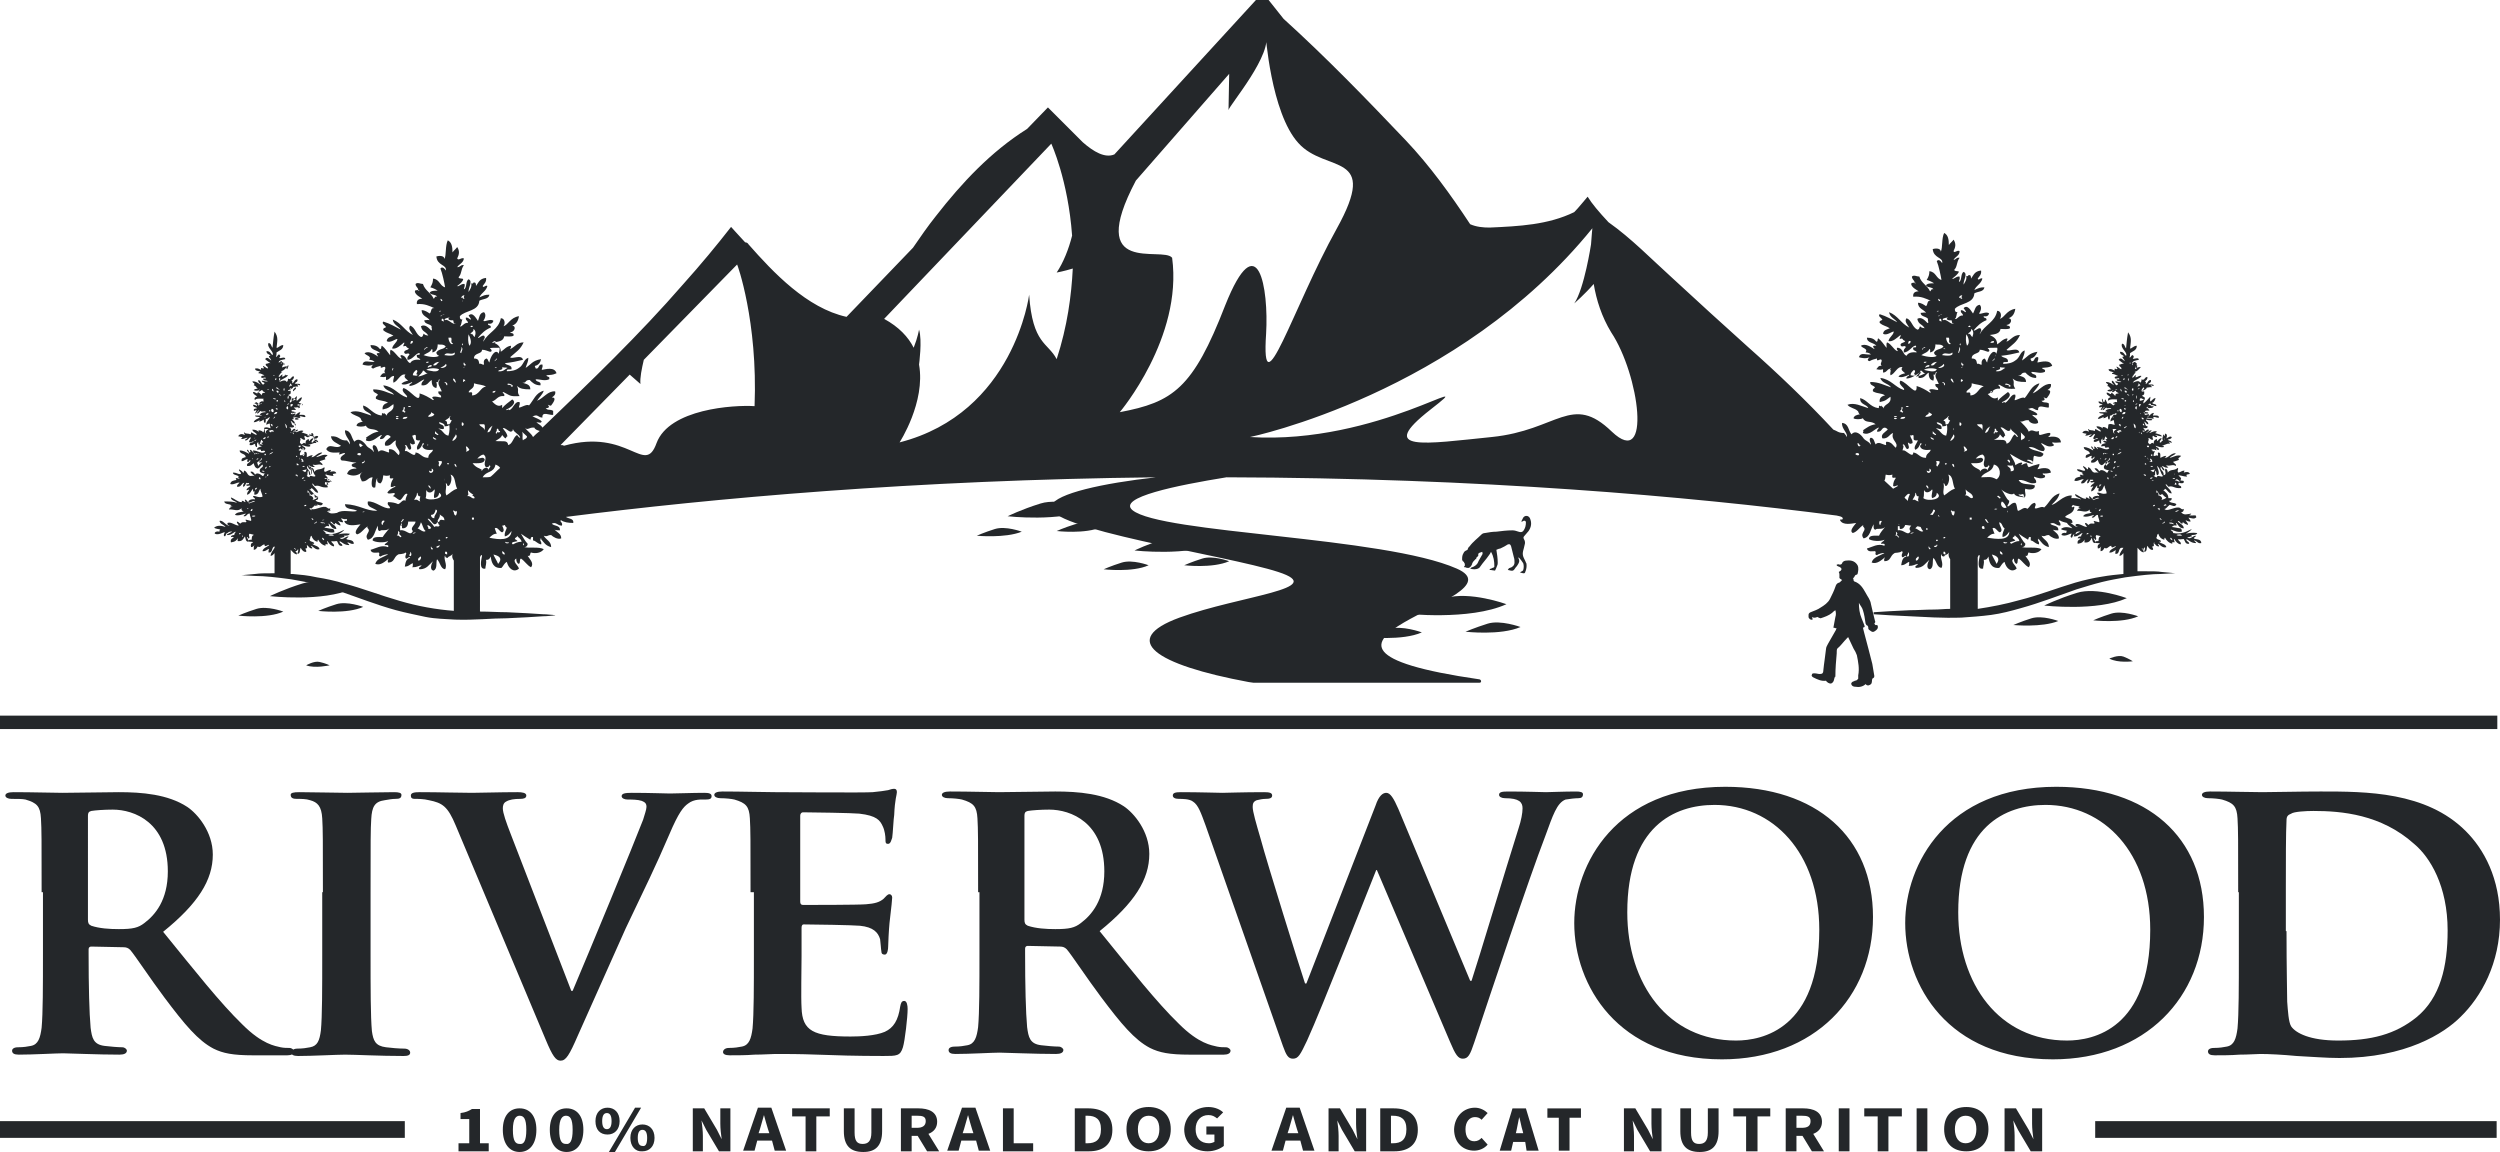
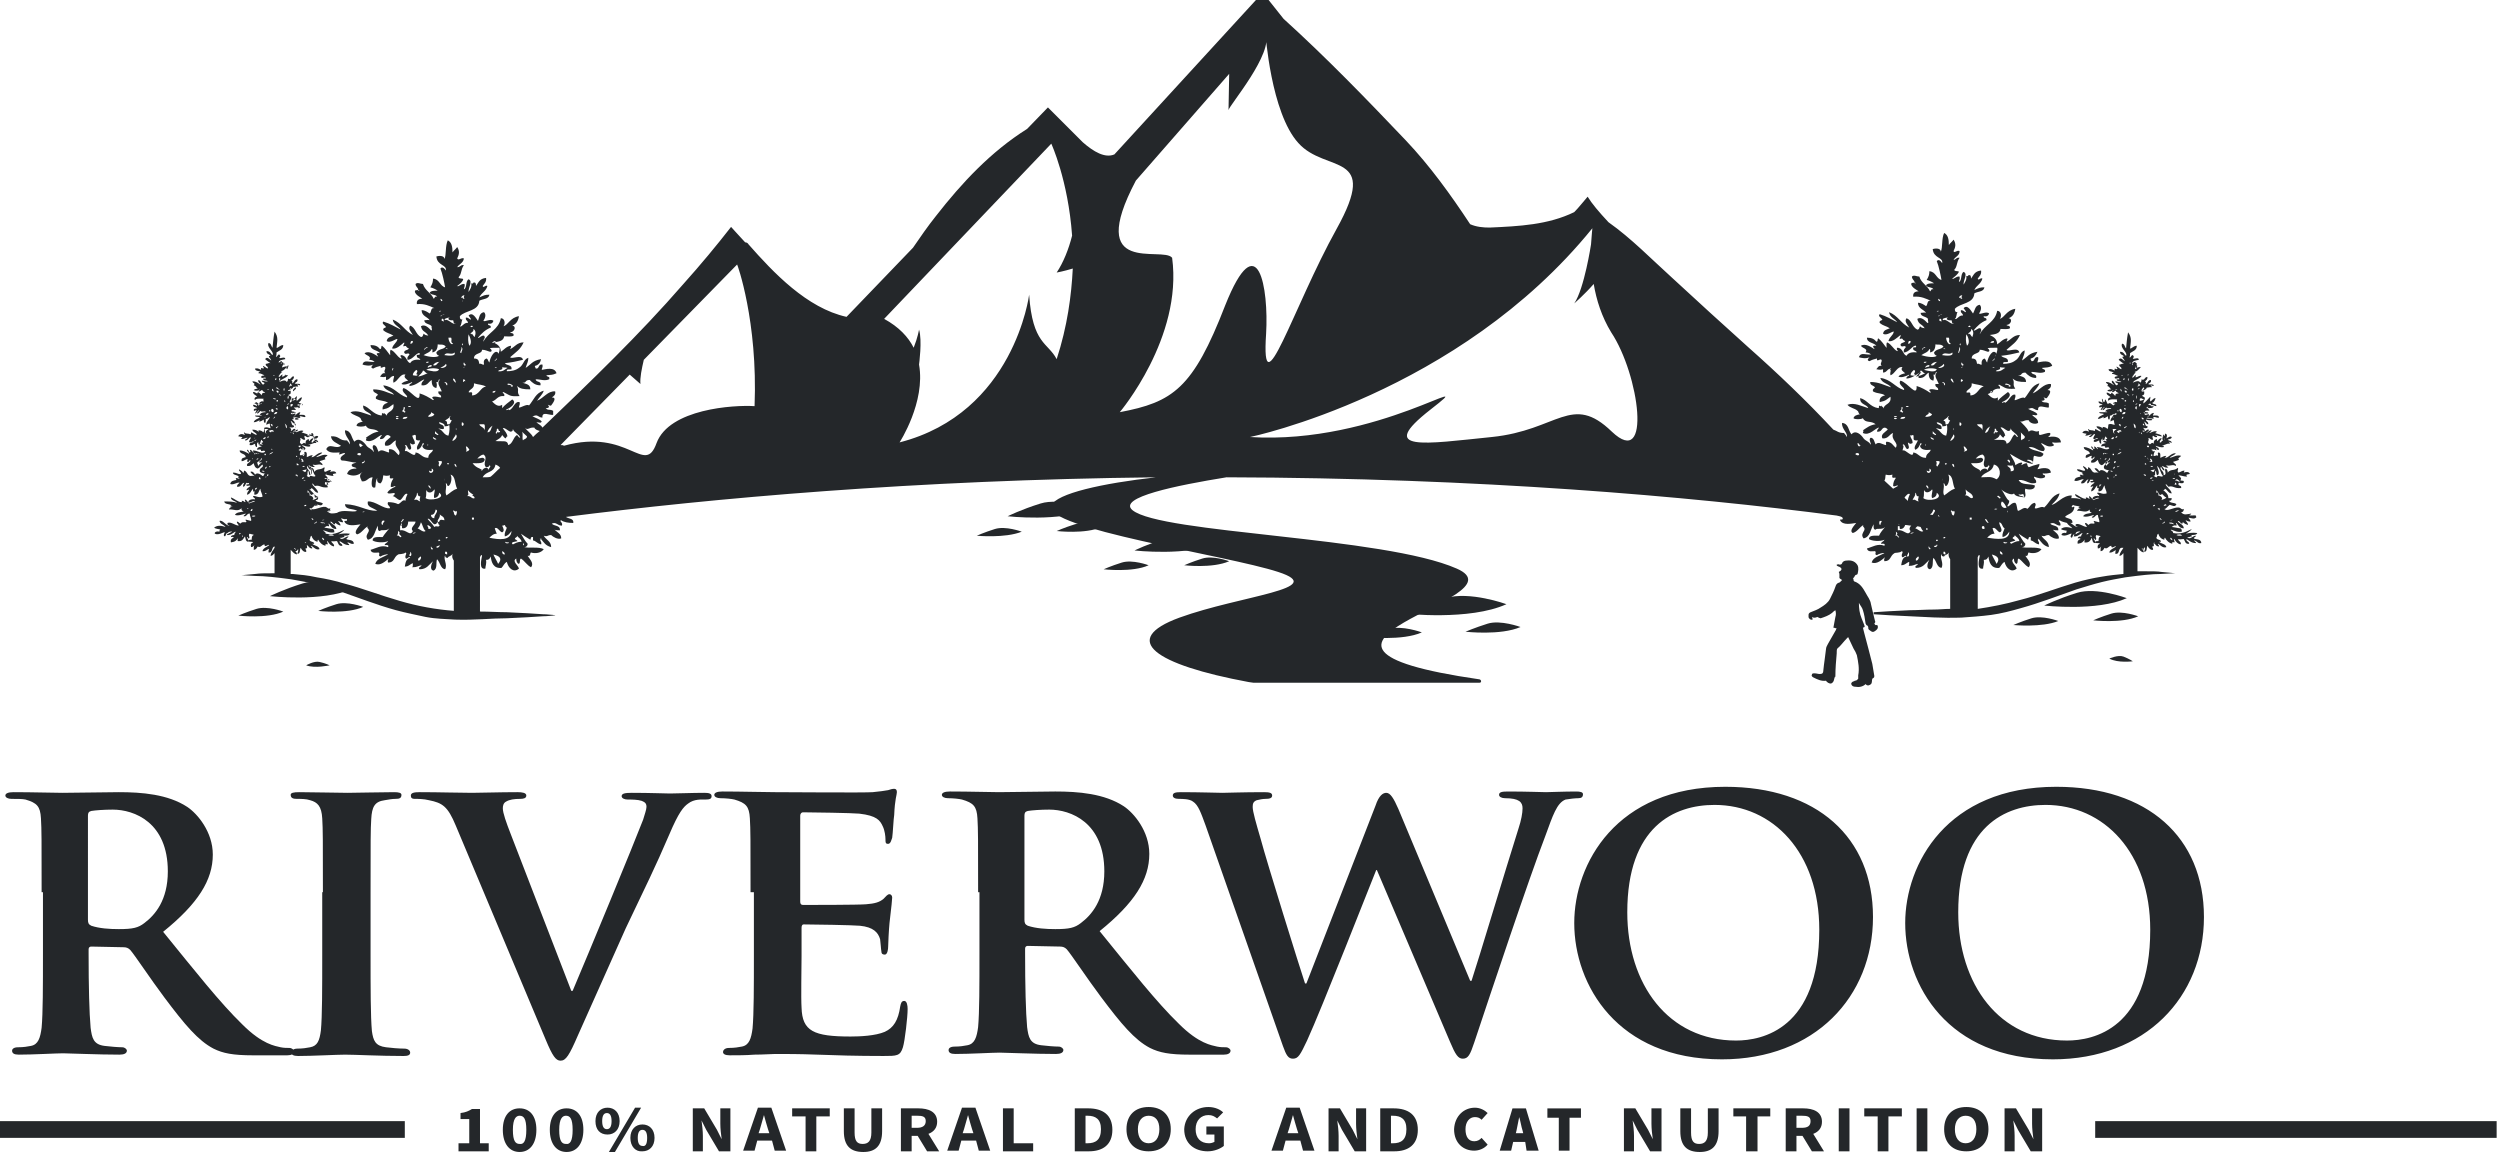
<svg xmlns="http://www.w3.org/2000/svg" xmlns:xlink="http://www.w3.org/1999/xlink" id="Layer_1" version="1" viewBox="0 0 372.4 171.6">
  <style>.st0,.st1{fill:#24272a}.st1{clip-path:url(#SVGID_2_)}</style>
  <switch>
    <g>
-       <path d="M0 106.6h372v2H0z" class="st0" />
      <defs>
        <path id="SVGID_1_" d="M0 0h372.4v171.6H0z" />
      </defs>
      <clipPath id="SVGID_2_">
        <use xlink:href="#SVGID_1_" overflow="visible" />
      </clipPath>
      <path d="M6.2 132.9c0-7.9 0-9.3-.1-11-.1-1.8-.6-2.3-2.3-2.8-.4-.1-1.3-.1-2.1-.1-.5 0-.9-.2-.9-.5s.4-.5 1.2-.5c2.8 0 6.2.1 7.3.1 1.8 0 6.7-.1 8.4-.1 3.4 0 7.3.3 10.2 2.2 1.5 1 3.8 3.7 3.8 7.1 0 3.8-2.2 7.3-7.4 11.5 4.8 5.9 8.5 10.6 11.8 13.8 3 3 4.9 3.2 5.7 3.4.5.1.9.1 1.3.1s.7.3.7.5c0 .4-.4.6-1 .6h-5.1c-3 0-4.5-.3-5.9-1-2.3-1.2-4.3-3.6-7.3-7.6-2.1-2.8-4.4-6.3-5.1-7.1-.3-.3-.6-.4-1-.4l-4.8-.1c-.2 0-.4.1-.4.4v.7c0 4.8.1 8.8.3 11 .2 1.5.4 2.5 2.1 2.7.8.1 2 .2 2.6.2.4 0 .7.3.7.5 0 .4-.4.6-1.1.6-3.1 0-7.6-.2-8.4-.2-1 0-4.5.2-6.6.2-.7 0-1-.2-1-.6 0-.2.2-.5.9-.5.8 0 1.4-.1 1.9-.2 1.1-.2 1.4-1.2 1.6-2.7.2-2.2.2-6.3.2-11v-9.2zm6.9 4.1c0 .5.1.7.5.9 1.2.4 2.7.5 4.1.5 2.1 0 2.9-.2 3.8-.9 1.6-1.2 3.5-3.4 3.5-7.7 0-7.3-5-9.2-8.2-9.2-1.3 0-2.6.1-3.2.2-.4.1-.5.3-.5.7V137z" class="st1" />
      <path d="M48.1 132.9c0-7.9 0-9.3-.1-11-.1-1.8-.7-2.4-1.8-2.7-.6-.2-1.3-.2-2-.2-.5 0-.9-.1-.9-.6 0-.3.4-.4 1.3-.4 2 0 5.7.1 7.2.1 1.3 0 4.8-.1 6.9-.1.7 0 1.1.1 1.1.4 0 .5-.3.6-.9.6-.5 0-1 .1-1.6.2-1.5.2-1.9 1-2 2.8-.1 1.6-.1 3.1-.1 11v9.2c0 5 0 9.2.2 11.4.2 1.4.5 2.2 2.1 2.4.7.1 2 .2 2.7.2.6 0 .9.3.9.6 0 .4-.4.5-1 .5-3.5 0-7.2-.2-8.7-.2-1.2 0-4.9.2-7 .2-.7 0-1-.2-1-.5 0-.2.2-.6.9-.6.8 0 1.4-.1 1.9-.2 1.1-.2 1.4-1 1.6-2.5.2-2.1.2-6.3.2-11.3v-9.3zm19.8-9.9c-1.2-2.9-2-3.4-4-3.8-.8-.2-1.6-.2-2.1-.2s-.6-.2-.6-.5c0-.4.5-.5 1.3-.5 2.9 0 5.9.1 7.8.1 1.3 0 4.1-.1 6.8-.1.7 0 1.3.1 1.3.5s-.4.5-.9.5c-.9 0-1.6.1-2.1.4-.4.2-.5.6-.5 1 0 .7.5 2.1 1.2 3.9l9 23.3h.2c2.3-5.4 9.2-22.1 10.5-25.5.2-.7.5-1.5.5-1.9 0-.5-.2-.7-.7-.9-.6-.2-1.5-.2-2.1-.2-.5 0-.9-.2-.9-.5 0-.4.5-.5 1.5-.5 2.7 0 5.1.1 5.7.1.9 0 3.4-.1 5.1-.1.7 0 1.1.1 1.1.5s-.3.5-.9.5c-.6 0-1.7-.1-2.6.6-.7.5-1.4 1.3-2.8 4.6-2.1 4.9-3.5 7.7-6.5 14-3.4 7.6-5.9 13.2-7.1 15.9-1.3 3-1.8 3.8-2.6 3.8-.7 0-1.2-.7-2.2-3.1L67.9 123zm43.9 9.9c0-7.9 0-9.3-.1-11-.1-1.8-.6-2.3-2.3-2.8-.4-.1-1.3-.2-2.1-.2-.5 0-.9-.2-.9-.5s.4-.5 1.2-.5c2.8 0 6.2.1 7.8.1 1.7 0 13.6.1 14.6 0s1.8-.2 2.3-.3c.3-.1.6-.2.9-.2.3 0 .4.2.4.5 0 .4-.3 1-.4 3.4-.1.5-.2 2.8-.3 3.4-.1.2-.2.9-.6.9-.4 0-.4-.2-.4-.7 0-.4-.1-1.3-.4-1.9-.4-.9-.9-1.6-3.5-1.9-.9-.1-7.3-.2-8.4-.2-.2 0-.4.2-.4.5v12.8c0 .3.1.5.4.5 1.2 0 8.2 0 9.4-.1 1.3-.1 2-.3 2.6-.8.4-.4.6-.7.9-.7.2 0 .4.2.4.5s-.1 1.2-.4 3.8c-.1 1-.2 3.1-.2 3.5 0 .4-.1 1.2-.5 1.2s-.5-.2-.5-.4c-.1-.6-.1-1.2-.2-1.9-.3-1-1-1.8-3-2-1-.1-7.1-.2-8.4-.2-.2 0-.3.2-.3.5v4.2c0 1.8-.1 6.2 0 7.7.1 3.5 1.8 4.3 7.3 4.3 1.4 0 3.7-.1 5.1-.7 1.3-.6 2-1.7 2.3-3.8.1-.5.2-.8.6-.8.4 0 .5.7.5 1.2 0 1.2-.4 4.7-.7 5.7-.4 1.3-.9 1.3-2.9 1.3-4 0-7.3-.1-9.9-.2-2.6-.1-4.6-.1-6.2-.1-.6 0-1.8.1-3.1.1-1.3.1-2.6.1-3.7.1-.7 0-1-.2-1-.5 0-.2.2-.6.9-.6.8 0 1.4-.1 1.9-.2 1.1-.2 1.4-1.2 1.6-2.7.2-2.2.2-6.3.2-11v-9.3zm33.9 0c0-7.9 0-9.3-.1-11-.1-1.8-.6-2.3-2.3-2.8-.4-.1-1.3-.2-2.1-.2-.5 0-.9-.2-.9-.5s.4-.5 1.2-.5c2.8 0 6.2.1 7.3.1 1.8 0 6.7-.1 8.4-.1 3.4 0 7.3.3 10.2 2.2 1.5 1 3.8 3.7 3.8 7.1 0 3.8-2.2 7.3-7.4 11.5 4.8 5.9 8.5 10.6 11.8 13.8 3 3 4.9 3.2 5.7 3.4.5.1.9.1 1.3.1s.7.3.7.5c0 .4-.4.6-1 .6h-5.1c-3 0-4.5-.3-5.9-1-2.3-1.2-4.3-3.6-7.3-7.6-2.1-2.8-4.4-6.3-5.1-7.1-.3-.3-.6-.4-1-.4l-4.8-.1c-.2 0-.4.1-.4.4v.7c0 4.8.1 8.8.3 11 .2 1.5.4 2.5 2.1 2.7.8.1 2 .2 2.6.2.4 0 .7.3.7.5 0 .4-.4.6-1.1.6-3.1 0-7.6-.2-8.4-.2-1 0-4.5.2-6.6.2-.7 0-1-.2-1-.6 0-.2.2-.5.9-.5.8 0 1.4-.1 1.9-.2 1.1-.2 1.4-1.2 1.6-2.7.2-2.2.2-6.3.2-11v-9.1zm6.9 4.1c0 .5.1.7.5.9 1.2.4 2.7.5 4.1.5 2.1 0 2.9-.2 3.8-.9 1.6-1.2 3.5-3.4 3.5-7.7 0-7.3-5-9.2-8.2-9.2-1.3 0-2.6.1-3.2.2-.4.1-.5.3-.5.7V137zm27-14c-.7-1.9-1.1-3.1-1.9-3.6-.5-.4-1.6-.4-2.1-.4-.6 0-.9-.2-.9-.5 0-.4.4-.5 1.2-.5 2.7 0 5.7.1 6.2.1s3.1-.1 6.2-.1c.8 0 1.2.1 1.2.5s-.4.5-1 .5c-.4 0-.9.1-1.3.2-.5.2-.6.5-.6 1 0 .7.5 2.4 1.2 4.8.9 3.4 5.8 19.1 6.6 21.5h.2l10.3-26.5c.5-1.5 1.1-1.9 1.6-1.9.6 0 1.1.8 1.8 2.4l10.7 25.6h.2c1-3 5.1-16.7 7-22.7.4-1.2.6-2.3.6-3 0-.9-.5-1.5-2.6-1.5-.5 0-.9-.2-.9-.5 0-.4.4-.5 1.3-.5 2.8 0 5.2.1 5.7.1.4 0 2.7-.1 4.5-.1.6 0 1 .1 1 .4 0 .4-.2.6-.7.6-.5 0-1.3.1-1.9.2-1.3.5-1.9 2.4-3 5.4-2.5 6.5-8 23-10.6 30.8-.6 1.8-.9 2.4-1.7 2.4-.7 0-1.1-.6-1.9-2.5l-10.9-25.6h-.1c-.9 2.2-8.1 20.6-10.3 25.4-1 2.1-1.3 2.7-2.1 2.7-.7 0-1-.5-1.5-1.9L179.6 123zm54.9 14.5c0-8.8 6.2-20.3 22.5-20.3 13.6 0 22 7.5 22 19.4s-8.7 21.2-22.5 21.2c-15.6 0-22-11.1-22-20.3m36.5 1c0-11.5-6.9-18.6-15.6-18.6-6 0-13 3.2-13 16 0 10.7 6.1 19.1 16.2 19.1 3.9 0 12.4-1.7 12.4-16.5m12.8-1c0-8.8 6.2-20.3 22.5-20.3 13.6 0 22 7.5 22 19.4s-8.7 21.2-22.5 21.2c-15.7 0-22-11.1-22-20.3m36.5 1c0-11.5-6.9-18.6-15.6-18.6-6 0-13 3.2-13 16 0 10.7 6.1 19.1 16.2 19.1 3.9 0 12.4-1.7 12.4-16.5" class="st1" />
-       <path d="M333.4 132.9c0-7.9 0-9.3-.1-11-.1-1.8-.6-2.3-2.3-2.8-.4-.1-1.3-.2-2.1-.2-.5 0-.9-.2-.9-.5s.4-.5 1.2-.5c2.8 0 6.2.1 7.8.1 1.6 0 5.5-.1 8.7-.1 6.7 0 15.7 0 21.6 5.9 2.7 2.7 5.1 7 5.1 13.2 0 6.5-2.8 11.5-5.9 14.5-2.4 2.4-8.1 6.1-18 6.1-2 0-4.3-.2-6.4-.3-2.1-.2-4.1-.3-5.4-.3-.6 0-1.8.1-3.1.1-1.3.1-2.6.1-3.7.1-.7 0-1-.2-1-.6 0-.2.2-.5.9-.5.8 0 1.4-.1 1.9-.2 1.1-.2 1.4-1.2 1.6-2.7.2-2.2.2-6.3.2-11v-9.3zm7.2 5.8c0 5.5.1 9.5.1 10.5.1 1.3.2 3.1.6 3.7.7 1 2.8 2.1 7 2.1 4.9 0 8.5-.9 11.7-3.5 3.5-2.9 4.6-7.5 4.6-12.9 0-6.6-2.6-10.9-5-12.9-4.9-4.4-10.8-4.9-15-4.9-1.1 0-2.9.1-3.3.4-.5.2-.7.4-.7 1-.1 1.8-.1 6-.1 10.1v6.4zM227.4 84.3c0-.2 0-.4-.1-.5-.1-.3-.3-.6-.4-.9-.2-.6.1-1.1.2-1.7.1-.3.1-.6-.1-.9-.1-.2-.1-.3.1-.5s.4-.5.6-.7c.4-.6.5-1.2.2-1.9-.2-.4-.7-.5-1-.1l-.3.6c.1 0 .2 0 .3-.1.2-.1.4 0 .4.2 0 .5-.1.9-.4 1.3-.2.2-.4.2-.7.1-.3-.1-.6-.2-.9-.2-.8 0-1.6.1-2.4.2-.6 0-1.1.1-1.7.2-.2 0-.4.1-.5.2-.6.6-1.3 1.1-1.8 1.8-.2.1-.3.5-.3.5-.2.1-.5.2-.6.5-.2.3-.2.7-.2.7v.4h.1v.1s.2.1.2.2.1.1.1.2v.3c-.1 0-.1.1-.1.1 0 .1 0 .1.1.1h.1s.1.1.4.1c.3 0 .5-.4.5-.4 0-.1.1-.1.1-.2v-.1l.2-.3.1-.1.1-.1s0-.1.1-.1.1 0 .1-.1v-.1l.1-.1.1-.1.1-.1v-.3l.1-.1c.1-.1.3-.1.5-.2 0 .1.1.3 0 .4-.2.4-.5.8-.7 1.3-.2.3-.5.5-.8.6-.1 0-.2.1-.3.2.6.2 1.3.1 1.5-.3.4-.6.9-1.1 1.3-1.7.1-.1.2-.3.3-.5.4.7.5 1.4.5 2.2 0 .1-.2.2-.3.2-.1.1-.3.1-.4.2v.1c.3 0 .6.1.8.1.1-.2.2-.4.3-.7.1-.2.1-.3.1-.5 0-.6-.1-1.3-.2-1.9.2-.1.5-.2.6-.2l.6-.3c.2-.1.3-.2.5-.3.3-.1.4 0 .5.3.1.5.3 1.1.4 1.6.1.3.1.5.1.8 0 .4-.3.7-.7.8-.1 0-.2.1-.3.3.8.2.8.2 1.2-.4.1-.1.2-.2.3-.4.2-.3.3-.6.1-.9V83c.3.3.5.6.7.9.1.3.1.7 0 1 0 .1-.2.2-.4.3 0 0 0 .1-.1.1.2 0 .4.1.6.1.1 0 .2-.1.2-.2.1-.2.2-.6.2-.9M285.8 43" class="st1" />
      <path d="M327.9 80.9c0-.7-.9-.5-1.1-.7 0-.2.3-.2.3-.4-.5 0-.9.7-1.3.2.3.1.4-.1.7-.1 0-.2-.1-.2-.2-.2.5 0 .9 0 1-.3-.7-.1-1.3 0-1.7.1.3-.2.7-.4.9-.7-1 .5-1.7.8-2.8.6.1-.3-.5-.4-.3-.5.7.2.8.4 1.6.3 0-.2 0-.4-.2-.5-.2 0-1.1-.2-1.3-.2.3-.2.3-.3.7-.2.1-.2-.2-.4 0-.4.3.3.4.8 1.1.8 0-.6-.9-.8-.9-1.1.4 0 .3.4.7.4 0-.1 0-.2.1-.2.2.2.4.3.7.4.1-.3-.4-.6-.3-.7.2.1.4.2.7.2 0-.3-.2-.3-.3-.6.5.1.9.3 1.2-.1-.1 0-.1-.1-.1-.2-.3-.1-.9.1-1-.1.2 0 .3-.1.3-.2-.6.1-1.1.3-1.5-.2.3 0 .4-.2.4-.5-.3.2-.4-.1-.7-.2-.8-.1-1.8.7-2.2.2.2.1.5-.4.8-.6.4.1.8.4 1-.1-.4-.3-.9-.1-1.1-.5.3 0 .4-.1.4-.4h-.5c0-.6-.4-.9-.9-1.3.2.2.3.1.4-.1.4.2.5.7 1 .7-.1-.6-.9-1-.9-1.4.2.1.3.3.4.4.8-.2.8.3 1.9.2.1-.4-.3-.3-.4-.5 0-.1 0-.3.1-.3.1.1.8.2.7-.2-.1-.2-.5 0-.5-.2.3-.3-.2-.5-.3-.7.4 0 .8.2 1.3.2-.3-.4.1-.3.4-.4-.1-.4-.7-.3-.9-.2 0-.1.1-.2.1-.3-.4 0-.5.2-.9.3-.3-.3.1-.5-.1-.7-.6.5-1 .1-1.5.7 0-.3-.1-.5-.3-.6-.3.2.3.9-.3 1 .1-.7-.7-.8-.4-1.3.1.2.2.5.5.6.1-.3-.4-.5-.3-.7.2.1.6.4.9.2-.1-.1-.3-.1-.3-.3.6.2.9-.2 1.4.1.2-.2-.3-.4-.4-.6.4-.1.6-.2.9-.3-.3-.3.1-.3.3-.6-.7-.2-1.1.2-1.7.3.2-.3.8-.4.9-.7-.8 0-1.1.8-1.7.7.2 0 .2-.2.3-.3-.4 0-.6.2-.9.3 0-.4.1-.8-.3-.8-.2.2.1.3-.1.5-.2-.2-.3.1-.6 0 0-.3.1-.5.2-.7-.1 0-.4.1-.4-.1.2 0 .1-.2.3-.2.1.3.2 0 .3.2.1-.2-.2-.3 0-.3.2.1.1.3.4.2 0-.4-.4-.3-.5-.6.4.1.7.3 1.2.2.1-.3-.2-.2-.3-.3.5.1.7-.3 1.2-.2.1-.2-.3-.3-.1-.3.1.1.3.1.4.2 0-.4-.4-.3-.6-.5.2-.1.6-.1.6-.4-.3-.2-.5.1-.8.2.1-.2.2-.7-.2-.7 0 .6-.1.2-.3.1 0 .1.1.5-.1.5 0-.5-.6-.5-1.1-.7.1 0 .2-.1.3-.2-.3-.2-.8.1-1.1.2 0-.2.3-.2.3-.4-.4 0-.5.3-.8.4.1-.2.4-.2.4-.5-.4-.1-.4.3-.7.3.2-.2 0-.4-.2-.6.1.1.8.2.7-.2-.4 0-.3-.4-.5-.7.3.1.3.4.6.4.1-.4-.5-.5-.3-.7.2.1.9.2.9 0-.2-.2-.7-.1-.9-.2.5-.2.8.2 1.2 0-.1 0-.2-.1-.1-.2.3 0 .6.2.8.1 0-.4-.5-.3-.9-.3 0-.2.2-.3.1-.4-.5.1-.6.5-1 .7.1-.2.4-.2.3-.5-.4 0-.5.3-.7-.1h.6c.1-.3-.4-.1-.5-.3.2-.3.5 0 .7-.2-.1-.1-.4-.3-.3-.3.4 0 .9 0 .9-.3-.1 0-.4.1-.4-.1.2-.2.5.1.8.1.1-.4-.5-.2-.6-.5.3-.1.4-.4.5-.7-.4 0-.5.4-.8.5-.1-.4.1-.5 0-.7-.3.3-.6.7-1 1-.1-.4.2-.4.2-.8 0-.2-.4-.2-.4-.4.4-.1.3-.3.3-.6-.1 0-.4.1-.4-.1.4 0 .8-.3.8-.5.1.1.4-.1.7 0 .1-.2-.3-.3-.1-.3.2 0 .2.1.4.1.1-.4-.6-.1-.8-.3.2-.2.5-.2.4-.6-.5 0-.4.5-.8.6.1-.2.1-.3-.1-.4.2-.1.4-.3.4-.6-.4-.2-.4.6-.9.3 0 .2 0 .4-.2.5-.2-.5-1 0-1.1 0 .3-.5 1-.5 1.3-1-.4-.1-.5.2-.9.2 0-.1.1-.2.1-.3-.3 0-.4.5-.6.3.2-.3.3-.6.6-.7-.1 0-.2 0-.2-.1.4-.1.6-.4.9-.7-.4-.1-.7.2-.8.1.1-.2.2-.4.2-.7-.1 0-.2 0-.2-.2-.3 0-.3.2-.5.2.1-.4.6-.4 1-.5 0-.5-.8 0-.9-.2.2-.2.2-.3 0-.5-.3 0-.3.5-.5.3.1-.1.1-.4.1-.6.4-.3 1-.4 1-1.1-.5 0-.8.5-1 .4.1-1 .3-1.6-.3-2.4-.2 1.1-.2 1.5-.3 2.4-.2-.2-.2-.7-.6-.7-.3.7.9 1.3.6 1.8-.3-.2-.3-.6-.9-.6 0 .5.4.4.6.7-.6 0 .1.4.1.7-.2-.1-.6-.7-.9-.2.2.2.5.4.8.6-.3-.1-.4.1-.7.1-.1.4.4.3.3.7-.3-.1-.3-.2-.7-.4-.1.2.3.3 0 .4-.4-.2-.3 0-.3.2-.3-.1-.4-.3-.9-.2 0 .4.5.3.8.5-.1 0-.3 0-.3.2.4 0 .6.2.9.3-.1.1-.5 0-.5.3.2.3.7-.2.7.2h-.4c0 .4.5.2.7.4-.4.1-.5-.1-.9-.1 0 .3.4.2.4.4 0 .1-.1.1-.2.2-.3-.1-.3-.6-.7-.7-.1.4.2.4.3.7-.3-.2-.6-.5-1.2-.5.1.4.5.2.2.6.4.1.3.3.6.5-.3 0-.5.1-.6.2.4.2.7.1.9-.1 0 .2-.2.1-.2.3.3.1.3-.2.6-.2 0 .3.3.2.4.4-.5 0-.5.2-.5.4-.2-.2-.3-.4-.6-.5 0 .5-.4-.1-.7 0 0 .4.4.4.6.7-.3 0-.5.3-.3.5.1-.3.9-.2 1.3-.2-.2 0 .1.5-.1.4-.3-.1-.3.1-.5.1-.1.3.3 0 .3.2-.1 0-.2.1-.3.2-.2-.1-.5-.6-.8-.2-.2-.2-.2-.5-.4-.7-.1 0 0 .4-.2.4-.2-.1-.1-.5-.3-.5 0 .3.1.4.1.6-.2-.1-.3-.2-.6-.2 0 .4.4.3.6.5-.1.1-.5 0-.5.3.1.3.4-.2.4.1 0 .1-.3.3-.1.4.2-.2.3-.4.5-.5 0 .2-.3.2-.3.5.3 0 .3-.3.6-.4-.1.3.6-.1.7.2-.4 0-.8.1-.9.4.1 0 .3 0 .3.1h-1.2c0 .3.6.1.7.3-.3.2-.8.3-.9.7.4 0 .6-.2.9-.3 0 .1-.1.1-.1.2.3 0 .5-.2.7-.3 0 .2 0 .5.2.5.1-.1.1-.4.1-.6.3.1.5-.4.6-.2-.2.4-.6.7-.5 1.1.1-.1.3-.2.5-.2 0 .4.1.5.1.7-.4-.1-.5-.2-.9-.1-.1.2 0 .6-.2.7-.1-.2-.4-.3-.7-.3 0 .1.1.2 0 .2-.2-.2-.5-.3-.9-.3 0 .4.8.5.6.8-.3-.1-.5-.3-.8-.4 0 .1 0 .3-.1.3-.4-.2-.7 0-.9-.3-.2.1.2.3 0 .4-.2-.2-.8-.2-.9.2.2 0 .3.1.6.1 0 .2-.3.2-.1.3.4 0 .6-.2.9-.2-.1.2-.4.2-.4.4.5.1.6-.6.9-.4-.1.2-.2.3-.3.6.2.3.6-.2.7 0-.1.2-.7 0-.6.5.4.1.5-.1.8-.2 0 .3.1.5.3.5 0-.3-.1-.7.2-.7v.3c.4 0 .2-.5.5-.7 0 .2.2.2.2.4-.5 0-.1.3 0 .3-.3.1-.5-.2-.6.1.1.1.3.1.4.2-.3.1-.7.1-.7.5.3 0 .6-.2.6.2.3 0 .5-.2.6.1-.5.4-1.1-.2-1.8-.2-.1.2.3.3 0 .3-.1-.2-.2-.3-.4-.4-.2.1.2.3-.1.4-.2-.1-.1-.4-.4-.4 0 .3.3.3.3.6-.4-.2-.8-.5-1.4-.5 0 .6.9.4.9 1-.3.1-.7.1-.6.6.4 0 .5-.3.9-.3 0 .2-.2.3 0 .4.3.1.3-.5.4-.2 0 .4-.6.3-.5.8.6.1.7-.2 1-.4.1.4.2.7.6.8.3-.1.4-.4.7-.6.3.5-.5.4-.4 1 .1.3.6.3.9.4-.4-.1-.2.4-.5.3-.2-.2-.8-.6-1.1-.2-.1-.2-.4-.6-.7-.4.2.3.5.5.7.7-.2-.2-.5-.1-.7-.1-.5-.1-.4-.6-.9-.8-.2.1.1.3-.2.3-.1-.2-.4-.4-.6-.5 0 .4.3.3.3.7-.5.1-.5-.2-1.2-.2 0 .4.6.3.9.6-.5.1.3.2 0 .3-.2 0-.4-.2-.5 0 .1 0 .1.1.1.2-.4.1-.8.1-.9.6.5.2 1-.3 1.4-.2-.2.2-.4.3-.4.6.7.1.6-.5 1.1-.6-.1.2-.2.3-.2.6.4 0 .3-.5.6-.6-.1.2.4-.1.3.2-.2.1-.5 0-.4.2.2.2.5-.1.6.1-.2.2-.5.3-.6.6.2.1.4-.2.4 0-.1.2-.3.3-.3.7.5-.1.6-.6.9-.9v.4c.4.1.4-.2.3-.5.2.1.3-.2.3 0-.2.3-.5.5-.4 1 .7 0 .6-.6.9-.9 0 .5.3.7.3 1.2-.7.2-1-.2-1.4-.1 0 .3.3.2.3.5-.3-.1-1.1 0-1 .5.4 0 .7-.4 1-.2-.4.1-.7.2-.9.3-.2-.2-.3-.5-.6-.6-.1.2.2.4 0 .4-.2-.1-.2-.2-.5-.2 0 .1.1.2 0 .2-.6 0-1-.5-1.6-.7 0 .5.7.5.9.8-.5-.2-.9-.2-1.5-.2.1-.1.1-.2.1-.4-1.4 0-2.2 1.3-3 1.4.5-.5 1-.9 1.2-1.7-1.2.3-1.5 1.4-2.3 2.1-.4-.3-1.1.3-1.4.1 0-.3.3-.5 0-.8-.6.1-.7.6-1.1.9-.5-.4-.9.2-1.4.3-.2-.3-.1-.9-.4-1.2-.6-.1-.9.7-1.2.5.1-.3.3-.4.3-.8-.5-.3-.7-1.1-1.2-1.7.4.4 1.6 1 1.9.6.2.5 1 .5 1.6.6.3-.4-.1-.9.1-1.3.5.2 1.5.2 1.4-.5-1-.3-2 0-2.4-.8 1.1-.1 1.7.8 2.6.4.1-.5-.4-.6-.3-.9.5.2 1.1.4 1.6.1.2-.5-.4-.2-.3-.6.2.1.9 0 1.2-.1-.1-.9-1.3-.7-2-.5.1-.3.3-.4.3-.8-.8.2-1.1.3-1.6.5-.3-.3-.1-.3-.3-.6-.3 0-.6.2-.8.3 0-.2.2-.2.1-.4-.4 0-.7.2-1 .4 0-.5-.5-1.1-.8-1.7 1.2.7 1.9 1.2 3.3 1.5.3-.4.1-.9.3-1.2.3 0 1.2.5 1.4-.3-.5-.5-1.7-.4-2.2-1 1-.1 1.3.6 2.2.6.6-.5-.5-1-.3-1.2.6.3 1 .7 1.8.4.2-.3-.5-.4-.1-.5.4.1.7 0 1.2 0-.1-1-1.3-.9-1.9-.8.1-.2.4-.2.3-.6-.4-.1-1.2.3-1.6.3-.2-.4 0-.3-.1-.6-.6.3-.9-.4-1.5.1-.3-.7-.9-1.1-1.4-1.7.4.5.6-.1 1.4 0 .1.4.9.7 1.4.4 0-.7-.6-.8-.9-1.2.5 0 .6.2.8-.1-.3-.4-.9-.5-1.4-.8.2 0 .3-.1.4-.1.5-.1.5.3 1.1.3-.1-1 1.1-.3 1.6-.4v-.6c-.5-.3-.8 0-1.1-.4.5 0 .6-.2.3-.5.2 0 .3.2.5.1.3-.4.9-1.2.1-1.2.3-.2.6-.4.5-.9-1.1-.1-1.7 1-2.7 1.4.3-.5.8-.9 1-1.5-1.2.3-1.5 1.4-2.2 2.2-.3-.3-1.3.4-1.5.3 0-.3.2-.4.1-.8-.6-.2-.9.9-1.5 1.2-.2-.3-.4.2-.5-.1.6-.2 1.7-1 .9-1.5-.5.4-1.1.8-1.5 1.3v-.5c-.6.4-1.1-.1-1.5-.5.7-.2.8-.9 1.8-.8.2-.4-.5-.5-.1-.6 1 .5.9.7 2.4.6-.5-.7 0-.8-.4-1.5.5.4.9.5 2 .5 0-.8-.7-.8-1.2-1 .7.1.3-.4 1.1-.4.4.4.8.8 1.6.8.2-.7-.7-.4-.7-.9.8 0 1.3.3 2 0 .2-.5-.4-.3-.4-.6.8-.1.8 0 1.5-.3-.3-1-1.6-.6-2.2-.5 0-.3.2-.4.1-.8-.7-.1-.4.7-1 .6 0-.2-.2-.2-.1-.4.5-.1.8-.5 1-1-1.3.2-1.5.8-2.3 1.3.2-.7.4-.9.4-1.5-.7.2-.7 1.1-1.4 1.5-.5.4-1.2.5-1.8.5-.1-.4.4-.2.7-.3.1-.7-.7-.5-1-.9 1-.1 1.9-.3 2.7-.5-.2-.9-1.7 0-1.9-.4.9-.8 1.5-1.1 2-2.2-1 0-1.3.7-2 1 0-.2.2-.2.1-.5-.7.1-1 .6-1.5.9 0-.8-.5-1.1-1.1-1.4.8-.1 1.5-.2 1.6-.9.5 0 1.1.1 1.4-.1.1-.5-.5-.3-.5-.5.6 0 1-.9.3-1 .6-.2.9-.7 1-1.4-1.3.2-1.6 1.3-2.3 1.5.3-.4.2-1.2-.4-1.2-.3 1.7-1.9 2.1-2.6 3.5.1-.5.4-.5.1-.9-.4-.1-.8.5-1 .3.5-.6 1.1-1.2 1.9-1.5.1-.5-.5-.2-.4-.6.5.1.7-.1.8-.4-.4-.4-1.3.2-1.5 0 .2-.3.5-.9.1-1.3-.7.1-.7.8-1 1.3-.3-.4-.8-1.4-1.4-.8.1.2.5.6.3.6-.3-.1-.3-.3-.7-.3-.1.5.3.4.3.8-.6-.1-.9.7-1.2.5.3-.2.2-.8.4-1-.4 0-.4-.2-.4-.5.8-.9 2.8-.7 2.9-2.3.5-.3 1.4-.2 1.5-.9-.7 0-.8.1-1.5.4.3-.7 1-.9 1.2-1.7-.3-.2-.6.4-.7 0 .2-.3.6-.6.5-1.2-1 .1-1.1.7-1.5 1.2 0-.3 0-.6-.4-.5 0 .1-.1.2-.3.1.1.6-.2.9-.4 1.3-.1-.6.7-1.6 0-1.9-.5.3-.2 1.3-.7 1.5 0-.3.2-.4.1-.8-.5-.1-.9.5-1.1.3.4-.3.8-.6 1-1-.1-.2-.6 0-.7-.3.5-.5.3-1.1.8-1.8-.5-.1-.5.3-.9.3.3-.5.9-.6.9-1.3-.4-.2-.8.4-.9 0 .3-.6.4-1.1 0-1.7-.2.3-.5.5-.7.8 0-.8-.1-1.5-.7-1.8-.4.8-.2 2.2-.5 2.8 0-.6-.9-.5-1.2-.4.1 1.4 1.6 1.2 1.4 2.1-.1-.2-.5-.7-.8-.3.3.7.6 2.2.7 2.8-.8-.2-.8-1.2-1.8-1.3 0 .5-.1.8-.4 1.3.4.1.8.3 1.1.5-.5 0-1 0-1.2.3.2.4.9.2 1.1.6-.4-.1-.3.2-.5.3-.4-.9-1.3-1.2-1.6-2.2-.4 0-.8-.3-1.1 0 0 .4.3.5.4.8 0 .1-.1.1-.1.1.2 0 .2 0 .3.1-.2 0-.2 0-.3-.1-.2.1-.4-.1-.4.3.2.5.7.7 1.1 1-.5 0-.9.2-.8.8 1.2-.1 1.9.3 2.6.6-.6-.1-.4.6-.7.8-.3-.2-.7-.5-1.2-.5 0 .9.9 1 1.2 1.5-.4-.1-.3 0-.8 0 0 .6.8.5 1.1.9-.1.2.2.7-.1.6-.3-.3-.9-1-1.5-.6.2.9.7.7 1.1 1.4-.3-.1-.4 0-.7-.3-.1.2-.1.5-.4.5-.8-.4-.8-1.4-1.6-1.7-.4.5.2 1 .4 1.4-1.2-.6-1.7-1.8-3-2.3.1.8.9 1 1.2 1.5-.8-.4-1.6-.9-2.6-1.2-.3.3.2.5.4.8-.1.2-.5.1-.4.5.6.5.9.4 1.5.8-.4.2-.9.2-1 .8.5.4 1.4-.4 1.6-.3-.1.6-.6.7-.8 1.4.6.2 1.3-.5 1.8-.9.1.3-.2.3-.1.6.6-.2.2.1.8.3-.1.3-.7.2-.7.6.2.5.6-.1.8.3-.1.2-.4.3-.3.8.8 0 1.3-1.1 1.8-1 .2.5-.6 0-.4.5 0 .3.5.2.5.5-.8-.1-1.3.1-1.5.5-.6-.2-.5-1.2-1.4-1.2-.2.3.3.5 0 .5-.6-.3-.8-1-1.5-1.3-.2.3 0 .7-.1.8-.4-.5-.7-1-1.2-1.4-.2.1 0 .5-.3.5-.3-.4-.7-.6-1.4-.6 0 .8 1 .7 1.4 1.2-1-.1-.1.5-.3.5-.5-.3-1.3-.9-2-.5.2.4 1.1.4.7 1 .3 0 .6.1.8.3-.8.1-1.5-.4-1.8.4.2.1 1.1.3 1.6 0-.2.2-.5.5 0 .6.3-.2.7-.3 1.1-.4-.1.7.6-.2.7.3 0 .3-.3.5 0 .8-.5-.1-.6.3-.8.5.5.1.6.1 1 0v.5c.6 0 .6-.6 1.2-.6 0 .4-.2.5-.1 1 .7-.2 1-1.4 1.8-1.2-.4.4.2.7.4.9-.4.1-.8.2-1 .5.4.2 1 0 1.6-.3 0 .3-.5.2-.4.6 1-.1 1.5-.7 2.2-1-.1.3-.5.4-.4.9.9.1 1-.5 1.5-.8 0 .6.1 1.1.7 1.2.1-.5.1-.4 0-.9.4.2.3-.7.5-.3-.5.5.1 1.1.3 1.7h-.5c-.1.6.5.4.4.9-.4 0-.7-.2-1.2-.1-.4.2.4.4 0 .5-.6-.4-1.3-.8-2-1 .1 1.8-1.3-.5-2.4-.8-.5.6.8 1.1.5 1.4-1.3-.4-1.9-1.6-3.5-1.8.2.8 1.2.8 1.6 1.4-1-.3-1.8-.8-3.1-.8-.1.5.5.5.7.8-.1.2-.4.2-.3.6.7.4 1.2.2 1.8.6-.5.1-.9.4-.8 1 1-.2 1-.4 1.6-.8.2 1.2-1 1-1 1.8 0-.3-.3-.3-.4-.5 0 .2-.2.1-.3 0 0 .2 0 .4-.1.4-1.3-.2-1.6-1.2-2.7-1.5-.1 1 1 .9 1.2 1.5-1-.3-2.1-.9-3.1-.5.4.5 1.1.5 1.5.9.2.1.1.5.4.5-.5.1-.9.2-1 .6.2.2 1.1.2 1.4 0 .4.8 1.2.3 1.9.9-.8.1-1.3.5-1.9.9.2.1 0 .2 0 .4 1 .5 1.9-.8 2.4-.8-.1.2-.3.3-.3.6.8.1.6-.6 1.2-.6.2.1.3.1.4.3-.4.4-1.1.7-.8 1.3.9.1 1-.6 1.6-.8-.4 1.1.9 1.4.4 2.2-.4-.3-.6-.9-1.4-.9-.2.3.1.4-.1.5-.5-.1-1.1-.6-1.5-.1-.2-.3-.2-.9-.7-1-.5.2.2 1-.1 1-.1-.4-.7-.5-1-.9-.4-.6-1.2-1.3-1.8-.6-.5-.6-.4-1.6-1.4-1.7-.1.9.9 1.5.7 2.1-.1-.3-.3-.4-.4-.6-.9 0-1-.3-1.6-.5-4-4.3-8.3-8.4-12.7-12.3-3.8-3.4-7.5-6.8-11.3-10.3-3.1-2.8-6.1-5.9-9.5-8.3-1.4-1.5-2.5-2.8-3.1-3.8-.7.8-1.3 1.6-2 2.3-3.9 1.9-8.2 2.1-12.6 2.3-1 0-2-.1-2.9-.5-2.9-4.4-6-8.7-9.6-12.5-5.9-6.2-11.8-12.3-18.2-18.1-1.9-2.4-3.1-3.9-3.1-3.9L166 23c-1.4.6-3.1-.4-4.7-1.8l-5.2-5.2-3.1 3.2c-5.4 3.4-9.7 8-13.6 13-1.2 1.5-2.3 3.1-3.4 4.7l-9.9 10.3c-5.9-1.3-10.9-6.6-14.6-10.8-.1-.2-.3-.3-.5-.3-1.3-1.4-2.1-2.3-2.1-2.3-2.1 2.7-4.5 5.6-7.1 8.5-6.6 7.6-13.8 14.5-21 21.4-.2-.4-.6-.5-.9-.8.5 0 .6.2.8-.1-.3-.4-.9-.5-1.4-.8.2 0 .3-.1.4-.1.5-.1.5.3 1.1.3-.1-1 1.1-.3 1.6-.4v-.6c-.5-.3-.8 0-1.1-.4.5 0 .6-.2.3-.5.2 0 .3.2.5.1.3-.4.9-1.2.1-1.2.3-.2.6-.4.5-.9-1.1-.1-1.7 1-2.7 1.4.3-.5.8-.9 1-1.5-1.2.3-1.5 1.4-2.2 2.2-.3-.3-1.3.4-1.5.3 0-.3.2-.4.1-.8-.7-.2-.9.9-1.5 1.2-.2-.3-.4.2-.5-.1.6-.2 1.7-1 .9-1.5-.5.4-1.1.8-1.5 1.3v-.5c-.6.4-1.1-.1-1.5-.5.7-.2.8-.9 1.8-.8.2-.4-.5-.5-.1-.6 1 .5.9.7 2.4.6-.5-.7 0-.8-.4-1.5.5.4.9.5 2 .5 0-.8-.7-.8-1.2-1 .7.1.3-.4 1.1-.4.4.4.8.8 1.6.8.2-.7-.7-.4-.7-.9.8 0 1.3.3 2 0 .2-.5-.4-.3-.4-.6.8-.1.8 0 1.5-.3-.3-1-1.6-.6-2.2-.5 0-.3.2-.4.1-.8-.7-.1-.4.7-1 .6 0-.2-.2-.2-.1-.4.5-.1.8-.5.9-1-1.3.2-1.5.8-2.3 1.3.2-.7.4-.9.4-1.5-.7.2-.7 1.1-1.4 1.5-.5.4-1.2.5-1.8.5-.1-.4.4-.2.7-.3.1-.7-.7-.5-1-.9 1-.1 1.9-.3 2.7-.5-.2-.9-1.7 0-1.9-.4.9-.8 1.5-1.1 2-2.2-1 0-1.3.7-2 1 0-.2.2-.2.1-.5-.7.1-1 .6-1.5.9 0-.8-.5-1.1-1.1-1.4.8-.1 1.5-.2 1.6-.9.5 0 1.1.1 1.4-.1.1-.5-.5-.3-.5-.5.6 0 1-.9.3-1 .6-.2.9-.7 1-1.4-1.3.2-1.6 1.3-2.3 1.5.3-.4.2-1.2-.4-1.2-.3 1.7-1.9 2.1-2.6 3.5 0-.5.4-.5.1-.9-.4-.1-.8.5-.9.3.5-.6 1.1-1.2 1.9-1.5.1-.5-.5-.2-.4-.6.5.1.7-.1.8-.4-.4-.4-1.3.2-1.5 0 .2-.3.5-.9.1-1.3-.7.1-.7.8-.9 1.3-.3-.4-.8-1.4-1.4-.8.1.2.5.6.3.6-.3-.1-.3-.3-.7-.3-.1.5.3.4.3.8-.6-.1-.9.7-1.2.5.3-.2.2-.8.4-1-.4 0-.4-.2-.4-.5.8-.9 2.8-.7 2.9-2.3.5-.3 1.4-.2 1.5-.9-.7 0-.8.1-1.5.4.3-.7 1-.9 1.2-1.7-.3-.2-.6.4-.7 0 .2-.3.6-.6.5-1.2-1 .1-1.1.7-1.5 1.2 0-.3 0-.6-.4-.5 0 .1-.1.2-.3.1.1.6-.2.9-.4 1.3-.1-.6.7-1.6 0-1.9-.5.3-.2 1.3-.7 1.5 0-.3.2-.4.1-.8-.5-.1-.9.5-1.1.3.4-.3.8-.6.9-1-.1-.2-.6 0-.7-.3.5-.5.3-1.1.8-1.8-.5-.1-.5.3-1 .3.3-.5.9-.6 1-1.3-.4-.2-.8.4-1 0 .3-.6.4-1.1 0-1.7-.2.3-.5.5-.7.8 0-.8-.1-1.5-.7-1.8-.4.8-.2 2.2-.5 2.8 0-.6-.9-.5-1.2-.4.1 1.4 1.6 1.2 1.4 2.1-.1-.2-.5-.7-.8-.3.3.7.6 2.2.7 2.8-.8-.2-.8-1.2-1.8-1.3 0 .5-.1.8-.4 1.3.4.1.8.3 1.1.5-.5 0-1 0-1.2.3.2.4.9.2 1.1.6-.4-.1-.3.2-.5.3-.4-.9-1.3-1.2-1.6-2.2-.4 0-.8-.3-1.1 0 0 .4.3.5.4.8 0 .1-.1.1-.1.1.2 0 .2 0 .3.1-.2 0-.2 0-.3-.1-.2.1-.4-.1-.4.3.2.5.7.7 1.1 1-.5 0-.9.2-.8.8 1.2-.1 1.9.3 2.6.6-.6-.1-.4.6-.7.8-.3-.2-.7-.5-1.2-.5 0 .9.9 1 1.2 1.5-.4-.1-.3 0-.8 0 0 .6.8.5 1.1.9-.1.2.2.7-.1.6-.3-.3-.9-1-1.5-.6.2.9.7.7 1.1 1.4-.3-.1-.4 0-.7-.3-.1.2-.1.5-.4.5-.8-.4-.8-1.4-1.6-1.7-.4.5.2 1 .4 1.4-1.2-.6-1.7-1.8-3-2.3.1.8.9 1 1.2 1.5-.8-.4-1.6-.9-2.6-1.2-.3.3.2.5.4.8-.1.2-.5.1-.4.5.6.5.9.4 1.5.8-.4.2-.9.2-1 .8.5.4 1.4-.4 1.6-.3-.1.6-.6.7-.8 1.4.6.2 1.3-.5 1.8-.9.1.3-.2.3-.1.6.6-.2.2.1.8.3-.1.3-.7.2-.7.6.2.5.6-.1.8.3-.1.2-.4.3-.3.8.8 0 1.3-1.1 1.8-1 .2.5-.6 0-.4.5 0 .3.5.2.5.5-.8-.1-1.3.1-1.5.5-.6-.2-.5-1.2-1.4-1.2-.2.3.4.5 0 .5-.6-.3-.8-1-1.5-1.3-.2.3 0 .7-.1.8-.4-.5-.7-1-1.2-1.4-.2.1 0 .5-.3.5-.3-.4-.7-.6-1.4-.6 0 .8 1 .7 1.4 1.2-1-.1-.1.5-.3.5-.5-.3-1.3-.9-2-.5.2.4 1.1.4.7 1 .3 0 .6.1.8.3-.8.1-1.6-.4-1.8.4.2.1 1.1.3 1.6 0-.2.2-.5.5 0 .6.3-.2.7-.3 1.1-.4-.1.7.6-.2.7.3 0 .3-.3.5 0 .8-.5-.1-.6.3-.8.5.5.1.6.1.9 0v.5c.6 0 .6-.6 1.2-.6 0 .4-.2.5-.1 1 .7-.2 1-1.4 1.8-1.2-.4.4.2.7.4.9-.4.1-.8.2-1 .5.4.2 1 0 1.6-.3 0 .3-.5.2-.4.6 1-.1 1.5-.7 2.2-1-.1.3-.5.4-.4.9.9.1 1-.5 1.5-.8 0 .6.1 1.1.7 1.2.1-.5.1-.4 0-.9.4.2.3-.7.5-.3-.5.5.1 1.1.3 1.7h-.5c-.1.6.5.4.4.9-.4 0-.7-.2-1.2-.1-.4.2.4.4 0 .5-.6-.4-1.3-.8-2-1 .1 1.8-1.3-.5-2.4-.8-.5.6.8 1.1.5 1.4-1.3-.4-1.9-1.6-3.5-1.8.2.8 1.2.8 1.6 1.4-1-.3-1.8-.8-3.1-.8-.1.5.5.5.7.8-.1.2-.4.2-.3.6.7.4 1.2.2 1.8.6-.5.1-.9.4-.8 1 1-.2 1-.4 1.6-.8.2 1.2-1 1-1 1.8 0-.3-.3-.3-.4-.5 0 .2-.2.1-.3 0 0 .2 0 .4-.1.4-1.3-.2-1.7-1.2-2.7-1.5-.1 1 1 .9 1.2 1.5-1-.3-2.1-.9-3.1-.5.4.5 1.1.5 1.5.9.1.1.1.5.4.5-.5.1-.9.2-1 .6.2.2 1.1.2 1.4 0 .4.8 1.2.3 1.9.9-.8.1-1.3.5-1.9.9.2.1 0 .2 0 .4 1 .5 1.9-.8 2.4-.8-.1.2-.3.3-.3.6.8.1.6-.6 1.2-.6.2.1.3.1.4.3-.4.4-1.1.7-.8 1.3.9.1 1-.6 1.6-.8-.4 1.1.9 1.4.4 2.2-.4-.3-.6-.9-1.4-.9-.2.3.1.4-.1.5-.5-.1-1.1-.6-1.5-.1-.2-.3-.2-.9-.7-1-.5.2.2 1-.1 1-.1-.4-.7-.5-1-.9-.4-.6-1.2-1.3-1.8-.6-.5-.6-.4-1.6-1.4-1.7-.1.9.9 1.5.7 2.1-.1-.3-.3-.4-.4-.6-1.2.1-1.1-.7-2.4-.6.1.8.9 1 1.5 1.4-.8.6-1.7-.5-2.2.5.4.7 1.4.5 2 .5l-.1.3c.3 0 .9-.4.9-.1-.3.2-1 .6-.5 1 .8 0 1.4.3 2.2.3-.2.1-.5.1-.7.3-.1.5.6.3.7.6-.8 0-1.2.2-1.4.8.8.4 1.6.3 2.3-.3-.7.6-.2 1-.1 1.4.8.1.9-.6 1.6-.6-.1.3-.4 1.8.4 1.5.1-.5 0-.9.3-1.4-.1.5.1.8.5.8.4-.5.3-.8.4-1.2.4.1.6.1 1 0-.2.8.4.3.5.5-.2.3-.4.6-.4 1.2.3.2.7-.3.7 0-.5.2-1 .5-1.2.9.2.3 1.1-.1 1.1.1 0 .3-.2.3-.3.4.5.1.6.5 1.1.6.4-.2.7-1.2 1.1-.9-.1.3-.3.6-.3 1-.4-.3-.7.4-1.1.5-.4-.2-.9-.3-1.5-.3-.2.5.3.5.3.9-.9.2-2.2-1.1-3.3-1-.2.9.8.9 1.4 1.4-1.8 0-2.6-.9-4.8-1 0 .9 1.2.6 1.8 1-.7.3-2.1-.3-3 .3-.6.1-1 .2-1.4-.2.3 0 .4-.2.4-.5-.3.2-.4-.1-.7-.2-.8-.1-1.8.7-2.2.2.2.1.5-.4.8-.6.4.1.8.4 1-.1-.4-.3-.9-.1-1.1-.5.3 0 .4-.1.4-.4h-.5c0-.6-.5-.9-.9-1.3.2.2.3.1.4-.1.4.2.5.7 1 .7-.1-.6-.9-1-.9-1.4.2.1.3.3.4.4.8-.2.8.3 1.9.2.1-.4-.3-.3-.4-.5 0-.1 0-.3.1-.3.1.1.8.2.7-.2-.1-.2-.5 0-.5-.2.3-.3-.2-.5-.3-.7.4 0 .8.2 1.3.2-.3-.4.1-.3.4-.4-.1-.4-.7-.3-.9-.2 0-.1.1-.2.1-.3-.4 0-.5.2-.9.3-.3-.3.1-.5-.1-.7-.6.5-1 .1-1.5.7 0-.3-.1-.5-.3-.6-.3.2.3.9-.3 1 .1-.7-.7-.8-.4-1.3.1.2.2.5.5.6.1-.3-.4-.5-.3-.7.2.1.6.4.9.2-.1-.1-.3-.1-.3-.3.6.2.9-.2 1.4.1.2-.2-.3-.4-.4-.6.4-.1.6-.2.9-.3-.3-.3.1-.3.3-.6-.7-.2-1.1.2-1.7.3.2-.3.8-.4.9-.7-.8 0-1.1.8-1.7.7.2 0 .2-.2.3-.3-.4 0-.6.2-.9.3 0-.4.1-.8-.3-.8-.2.2.1.3-.1.5-.2-.2-.3.1-.6 0-.1-.3.1-.5.2-.7-.1 0-.4.1-.4-.1.2 0 .1-.2.3-.2.1.3.2 0 .3.2.1-.2-.2-.3 0-.3.2.1.1.3.4.2 0-.4-.4-.3-.5-.6.4.1.7.3 1.2.2.1-.3-.2-.2-.3-.3.5.1.7-.3 1.2-.2.1-.2-.3-.3-.1-.3.1.1.3.1.4.2 0-.4-.4-.3-.6-.5.2-.1.6-.1.6-.4-.3-.2-.5.1-.8.2.1-.2.2-.7-.2-.7 0 .6-.1.2-.3.1 0 .1.1.5-.1.5 0-.5-.6-.5-1.1-.7.1 0 .2-.1.3-.2-.3-.2-.8.1-1.1.2 0-.2.3-.2.3-.4-.4 0-.5.3-.8.4.1-.2.4-.2.4-.5-.4-.1-.4.3-.7.3.2-.2 0-.4-.2-.6.1.1.8.2.7-.2-.4 0-.3-.4-.5-.7.3.1.3.4.6.4.1-.4-.5-.5-.3-.7.2.1.9.2.9 0-.2-.2-.7-.1-.9-.2.5-.2.8.2 1.2 0-.1 0-.2-.1-.1-.2.3 0 .6.2.8.1 0-.4-.5-.3-.9-.3 0-.2.2-.3.1-.4-.5.1-.6.5-1 .7.1-.2.4-.2.3-.5-.4 0-.5.3-.7-.1h.6c.1-.3-.4-.1-.5-.3.2-.3.5 0 .7-.2-.1-.1-.4-.3-.3-.3.4 0 .9 0 .9-.3-.1 0-.4.1-.4-.1.2-.2.5.1.8.1.1-.4-.5-.2-.6-.5.3-.1.4-.4.5-.7-.4 0-.5.4-.8.5-.1-.4.1-.5 0-.7-.3.3-.6.7-1 1-.1-.4.2-.4.2-.8 0-.2-.4-.2-.4-.4.4-.1.3-.3.3-.6-.1 0-.4.1-.4-.1.4 0 .8-.3.8-.5.1.1.4-.1.7 0 .1-.2-.3-.3-.1-.3.2 0 .2.1.4.1.1-.4-.6-.1-.8-.3.2-.2.5-.2.4-.6-.5 0-.4.5-.8.6.1-.2.1-.3-.1-.4.2-.1.4-.3.4-.6-.4-.2-.4.6-.9.3 0 .2 0 .4-.2.5-.2-.5-1 0-1.1 0 .3-.5 1-.5 1.3-1-.4-.1-.5.2-.9.2 0-.1.1-.2.1-.3-.3 0-.4.5-.6.3.2-.3.3-.6.6-.7-.1 0-.2 0-.2-.1.4-.1.6-.4.9-.7-.4-.1-.7.2-.8.1.1-.2.2-.4.2-.7-.1 0-.2 0-.2-.2-.3 0-.3.2-.5.2.1-.4.6-.4 1-.5 0-.5-.8 0-.9-.2.2-.2.2-.3 0-.5-.3 0-.3.5-.5.3.1-.1.1-.4.1-.6.4-.3 1-.4 1-1.1-.5 0-.8.5-1 .4.1-1 .3-1.6-.3-2.4-.2 1.1-.2 1.5-.3 2.4-.2-.2-.2-.7-.6-.7-.3.7.9 1.3.6 1.8-.3-.2-.3-.6-.9-.6 0 .5.4.4.6.7-.6 0 .1.4.1.7-.2-.1-.6-.7-.9-.2.2.2.5.4.8.6-.3-.1-.4.1-.7.1-.1.4.4.3.3.7-.3-.1-.3-.2-.7-.4-.1.2.3.3 0 .4-.4-.2-.3 0-.3.2-.3-.1-.4-.3-.9-.2 0 .4.5.3.8.5-.1 0-.3 0-.3.2.4 0 .6.2.9.3-.1.1-.5 0-.5.3.2.3.7-.2.7.2h-.4c0 .4.5.2.7.4-.4.1-.5-.1-.9-.1 0 .3.4.2.4.4 0 .1-.1.1-.2.2-.3-.1-.3-.6-.7-.7-.1.4.2.4.3.7-.3-.2-.6-.5-1.2-.5.1.4.5.2.2.6.4.1.3.3.6.5-.3 0-.5.1-.6.2.4.2.7.1.9-.1 0 .2-.2.1-.2.3.3.1.3-.2.6-.2 0 .3.3.2.4.4-.5 0-.5.2-.5.4-.2-.2-.3-.4-.6-.5 0 .5-.4-.1-.7 0 0 .4.4.4.6.7-.3 0-.5.3-.3.5.1-.3.9-.2 1.3-.2-.2 0 .1.5-.1.4-.3-.1-.3.1-.5.1-.1.3.3 0 .3.2-.1 0-.2.1-.3.2-.2-.1-.5-.6-.8-.2 1.1.3 1.1 0 .8-.1-.1 0 0 .4-.2.4-.2-.1-.1-.5-.3-.5-.1.3.1.4.1.6-.2-.1-.3-.2-.6-.2 0 .4.4.3.6.5-.1.1-.5 0-.5.3.1.3.4-.2.4.1 0 .1-.3.3-.1.4.2-.2.3-.4.5-.5 0 .2-.3.2-.3.5.3 0 .3-.3.6-.4-.1.3.6-.1.7.2-.4 0-.8.1-.9.4.1 0 .3 0 .3.1h-1c0 .3.6.1.7.3-.3.2-.8.3-.9.7.4 0 .6-.2.9-.3 0 .1-.1.1-.1.2.3 0 .5-.2.7-.3 0 .2 0 .5.2.5.1-.1.1-.4.1-.6.3.1.5-.4.6-.2-.2.4-.6.7-.5 1.1.1-.1.3-.2.5-.2 0 .4.1.5.1.7-.4-.1-.5-.2-.9-.1-.1.2 0 .6-.2.7-.1-.2-.4-.3-.7-.3 0 .1.1.2 0 .2-.2-.2-.5-.3-.9-.3 0 .4.8.5.6.8-.3-.1-.5-.3-.8-.4 0 .1 0 .3-.1.3-.4-.2-.7 0-.9-.3-.2.1.2.3 0 .4-.2-.2-.8-.2-.9.2.2 0 .3.1.6.1 0 .2-.3.2-.1.3.4 0 .6-.2.9-.2-.1.2-.4.2-.4.4.5.1.6-.6.9-.4-.1.2-.2.3-.3.6.2.3.6-.2.7 0-.1.2-.7 0-.6.5.4.1.5-.1.8-.2 0 .3.1.5.3.5 0-.3-.1-.7.2-.7v.3c.4 0 .2-.5.5-.7 0 .2.2.2.2.4-.5 0-.1.3 0 .3-.3.1-.5-.2-.6.1.1.1.3.1.4.2-.3.1-.7.1-.7.5.3 0 .6-.2.6.2.3 0 .5-.2.6.1-.5.4-1.1-.2-1.8-.2-.1.2.3.3 0 .3-.1-.2-.2-.3-.4-.4-.2.1.2.3-.1.4-.2-.1-.1-.4-.4-.4 0 .3.3.3.3.6-.4-.2-.8-.5-1.4-.5 0 .6.9.4.9 1-.3.1-.7.1-.6.6.4 0 .5-.3.9-.3 0 .2-.2.3 0 .4.3.1.3-.5.4-.2 0 .4-.6.3-.5.8.6.1.7-.2 1-.4.1.4.2.7.6.8.3-.1.4-.4.7-.6.3.5-.5.4-.4 1 .1.3.6.3.9.4-.4-.1-.2.4-.5.3-.2-.2-.8-.6-1.1-.2-.1-.2-.4-.6-.7-.4.2.3.5.5.7.7-.2-.2-.5-.1-.7-.1-.5-.1-.4-.6-.9-.8-.2.1.1.3-.2.3-.1-.2-.4-.4-.6-.5 0 .4.3.3.3.7-.5.1-.5-.2-1.2-.2 0 .4.6.3.9.6-.5.1.3.2 0 .3-.2 0-.4-.2-.5 0 .1 0 .1.1.1.2-.4.1-.8.1-.9.6.5.2 1-.3 1.4-.2-.2.2-.4.3-.4.6.7.1.6-.5 1.1-.6-.1.2-.2.3-.2.6.4 0 .3-.5.6-.6-.1.2.4-.1.3.2-.1.1-.5 0-.4.2.2.2.5-.1.6.1-.2.2-.5.3-.6.6.2.1.4-.2.4 0-.1.2-.3.3-.3.7.5-.1.6-.6.9-.9v.4c.4.1.4-.2.3-.5.2.1.3-.2.3 0-.2.3-.5.5-.4 1 .7 0 .6-.6.9-.9 0 .5.3.7.3 1.2-.7.2-1-.2-1.4-.1 0 .3.3.2.3.5-.3-.1-1.1 0-1 .5.4 0 .7-.4 1-.2-.4.1-.7.2-.9.3-.2-.2-.3-.5-.6-.6-.1.2.2.4 0 .4-.2-.1-.2-.2-.5-.2 0 .1.1.2 0 .2-.6 0-1-.5-1.6-.7 0 .5.7.5.9.8-.6-.2-1.1-.2-1.9-.2.1.5.8.3 1.1.6-.5.1.1.2.2.2-.3 0-.5.1-.6.4.7-.1 1.3.4 1.9-.2-.1.3.1.4.3.5-.5.1-1.1.1-1.3.5.5.2 1.2-.1 1.6-.2 0 .2-.3.2-.3.4.5.1.4-.4.9-.4 0 .4.3.8.2 1.1l-.8-.2c-.1.2.3.3 0 .4-.4 0-.5-.1-.8.2-.2-.1-.3-.3-.5-.3-.1.3.4.5.2.6-.6-.1-1.1-.6-1.6-.4-.1.4.2.3.3.4-.5.1-1-.9-1.5-.7.1.5.6.5.9.9-.6-.2-1.2-.3-1.7.1.2.2.7.2 1 .3-.3-.1-.1.4-.3.3-.1-.1-.7 0-.6.3.6.3 1.3-.3 1.5-.2-.1.2-.3.5 0 .6.2-.1.1-.5.4-.5 0 .1-.1.2-.1.3.6.1 1.1-.5 1.3-.5 0 .2-.2.2-.2.5-.3 0-.5.1-.5.3.1 0 .4-.1.4.1-.3.1-.5.3-.4.7.7-.1.8-.3 1.1-.7-.1.1-.1.3-.1.5.7.1.8-.3 1.1-.7.1.4.1.8.5.8.1-.3-.3-.6-.2-.7.2 0 .1.3.3.2.2-.2-.2-.5.1-.7.2.1.6.1.6.2-.3.1-.3.4-.3.7-.3 0-.5 0-.5.2.1.2.6 0 .7.2-.3.1-.4.3-.3.7.3 0 .4-.2.5-.3-.1.2-.1.4-.1.7.4 0 .5-.4.6-.5.4.3.6-.3 1-.3 0 .6.6-.1.7.1-.3.3-.9.4-1 .9.5.1.8-.4 1-.3-.1.1-.1.3-.1.5.7.1.4-.8.9-.9v.2c-.2.4-.5.6-.6 1.2.3 0 .4-.2.6-.4v3h-.5c-.9 0-1.7 0-2.4.1-1.3.1-2 .2-2 .2s.7 0 2.1.1c1.3 0 3.1.2 5.3.5 1.1.2 2.3.4 3.5.7 1.2.3 2.5.7 3.8 1.1 2.6.9 5.4 2 8.3 2.8 1.5.4 3 .7 4.4 1 1.5.3 3 .3 4.4.4 2.9.1 5.4-.2 7.7-.2 2.2-.1 4.1-.2 5.4-.3.7 0 1.2-.1 1.5-.1h.3c0-.1-.2 0-.3-.1-.3 0-.9-.1-1.5-.1-1.3-.1-3.2-.2-5.4-.3-1.2 0-2.6-.1-4-.1V83c.1-.2.2-.5.3-.2-.1.6-.5 2.1.5 1.9 0-.4.2-.7.1-1.3.4 0 .5-.1.7-.5.1.9.4 1.8 1.6 1.7.3-.3.4-.7.8-.9.2.9 1 1.7 1.8 1-.1-.5-1.1-1.1-.4-1.5 0 .4.1.7.4.8.3-.3 0-.6.3-.8.6.4.9 1 1.5 1.3.5-.6-.2-1.2-.5-1.7.5.1.3-.4.5-.5.6.2 1.5.1 1.9-.5-.8-.4-2.1-.1-2.9-.3.3 0 .5-.2.5-.5-.4-.4-.7-1-1-1.5.4.3.9.6 1.4.9.1-.1 0-.5.4-.4v.5c.5.1.5.4 1.2.6.2-.4-.4-.7 0-.8.4.5.7 1 1.5 1.2 0-.9-.8-1.1-1.1-1.7.6.2.5-.1 1.1-.1.3.3 1 .7 1.5.5 0-.7-.6-.9-1-1.3.2.1.5.1.8.1.1-.8-.9-.6-1.2-1 .7-.3.8.3 1.5.3.2-.5-.5-.7-.1-.8.4.3 1.1.4 1.8.4.1-.7-.7-.6-1.1-.9 22-2.8 51.9-5.5 87.9-5.9-8 .9-14.8 2.4-15.6 4.2-1.4 3.4 26.2 7.4 33.8 9.9 7.7 2.5-5.6 3.5-14.7 6.8-9 3.3-3.7 7 10.3 9.6.2 0 .5.1.7.1h33.7c.3 0 .3-.4 0-.5-36-5.2 7.1-11.9-3.4-16.5-10.9-4.8-44-5.2-48.3-8.7-2.3-1.9 6.6-3.7 14-4.9 37.8.1 68.6 2.8 90.9 5.7.3.1.8.1.9.4 0 .4-.4 0-.4.3.4.8 1.7.5 2.4.4-.3.4-1.1 1.2-.5 1.5.7-.2 1-.9 1.6-1.2-.3.3.3.3.1.8-.2.4-.5.7-.1 1.2 1-.2 1-1.3 1.5-2.1 0 .3-.1.8.3.8.2-.3.9.1 1.4-.4-.3.4-.7.8-.9 1.3-.7 0-1.5-.1-1.5.5.4.3 1.7.4 2.3.1-.1.3-.5.3-.5.6.2 0 .7-.1.5.3-1-.4-1.8.2-2.6.4.1.6.9.4 1.2.4.3.2-.2.5.3.6.2-.2 1-.4 1.1-.3-.7.4-1.7.6-1.9 1.4.8.3 1.5-.4 2-.8-.1.2-.2.3-.1.6 1 0 .8-.8 1.5-1.2.1-.1.8 0 1.1-.3.3.2-.1.3 0 .8.2.4.5-.4.7 0-.6.1-.7.7-.8 1.3.6 0 .8-.4 1.2-.5 0 .3 0 .5-.1.6.8 0 .8-.2 1.4-.3-.1.3-.6.3-.3.6 1.1 0 1.4-.7 2-1.2-.2.3-.6 1.3.1 1.4.6-.3.3-1.2.5-1.7.5.5.5 1.4 1.2 1.5.4-.7-.3-1.5 0-2.1 0 .3.1.4.4.4.1-.3.5-.2.7-.6-.1.5 0 .7.2 1v7.4c-.8 0-1.6.1-2.4.1-1.3 0-2.5.1-3.6.1-2.2.1-4.1.2-5.4.3v.3c1.3.1 3.2.2 5.4.3 2.2.1 4.8.3 7.7.2 1.4-.1 2.9-.2 4.4-.4 1.5-.2 3-.6 4.4-1 2.9-.8 5.7-1.9 8.3-2.8 1.3-.4 2.6-.8 3.8-1.1 1.2-.3 2.4-.5 3.5-.7 2.2-.3 4-.5 5.3-.5 1.3-.1 2.1-.1 2.1-.1s-.7-.1-2-.2c-.6-.1-1.4-.1-2.4-.1h-1.2v-3.5c.3.3.5.6.9.7.1-.3-.1-.3-.2-.5.3 0 .3-.2.4-.3.1.3-.1.5-.1.7.5 0 .3-.6.5-.9.1.3.5.7.8.6.1-.2-.1-.3-.1-.5.4 0 .2-.3.2-.5.3.1.3.5.8.5.1-.2-.3-.3-.1-.4.3.2.7.7 1.2.5-.1-.5-.8-.5-1.1-.8h.3c0-.4-.6-.2-.7-.6.2-.2 0-.4.3-.6.1.4.4.8.9.9 0-.1 0-.3.1-.3.2.4.6.8 1.1.9-.1-.2 0-.3.3-.2.1-.2-.2-.4 0-.5.2.4.5.7.9.8.3-.3-.5-.6-.3-.8.3.1.4 0 .8 0 .2.3.2.8.8.7 0-.4-.5-.3-.4-.7.4.2.7.6 1.4.6.1-.2-.4-.3-.2-.4.5.2.5.5 1 .4m-3.3-4.9c-.2.1-.3.3-.6.2.1-.1.4-.2.6-.2m.1-4.3c-.1.2-.4-.2-.7-.1.2-.4.5-.1.7.1m-.5.5h-.3c.1-.1.1-.2.1-.3.2 0 .2.2.2.3m-.3-1.6c.3-.2-.2.3 0 0m-.3.7c.5-.3.5.2 0 0m-1.2-5.9c.1-.3.1.3 0 0m-2.2-5.3c.2 0 .2.2.3.3-.2 0-.3-.1-.5-.1-.1-.1.2 0 .2-.2m-.2.5c0 .1-.1.2-.3.2.1-.1.1-.2.3-.2m-1.7-6.2c.2.1-.1.4-.1.6-.4-.1 0-.4.1-.6m-3.2 3.7c0-.1.2-.1.3-.1-.1.1-.2.1-.3.1m-1.9 7.2c-.3.1.4-.3 0 0m0 .4c0-.1.1-.2.3-.2-.1.1-.1.2-.3.2m-.3 2.6c.1-.3.1.4 0 0m.6-.8c-.1 0-.1.1-.1.2-.4-.1.2-.4.3-.1.7-.1-.2.2-.2-.1m.3.8c0 .1-.2.1-.2.2-.2 0 0-.3.2-.2m.5.5c-.1.2-.4.3-.5.6-.1-.1-.1-.3-.2-.5.2-.2.6-.3.6-.7.3.3-.2.4-.3.6.1.3.3 0 .4 0m-.4 2.3c.2 0 .2.1.2.3-.2 0-.2-.1-.2-.3m-12.5 2.5c0 .2.2.3.1.5-.1-.3-.8-.1-.8-.5.3.2.4 0 .7 0m-3.8-23.8c-.4.2.7-.4 0 0m-13.4 1.4c.1-.1 0-.5.4-.4 0 .3-.1.4-.4.4m-2.6 4c-.2-.1 0-.2 0-.4.2.1 0 .2 0 .4m1 7.1c-.3.4-.9-.2 0 0m0-.3c-.3.4-.9-.1 0 0M74.5 49.8c-.4.2.7-.4 0 0m-13.4 1.4c.1-.1 0-.5.4-.4 0 .3-.1.4-.4.4m-2.6 4c-.2-.1 0-.2 0-.4.2.1 0 .2 0 .4m.9 7.1c-.3.4-.8-.2 0 0m0-.3c-.3.4-.8-.1 0 0m-5.3 4.3c0 .1-.3.1-.3.3-.2 0-.3-.2-.3-.5.4-.1.3.3.6.2m-.4 1.5c-.3.1-.4-.1-.5-.1 0-.3.8-.3.5.1m.2 1.2c0-.3.4-.1.4-.4.2 0-.1.5-.4.4m-4.5 2.7c-.1.2-.4-.2-.7-.1.2-.4.4-.1.7.1m-.5.5h-.3c.1-.1.1-.2.1-.3.1 0 .2.2.2.3m-.3-1.6c.3-.2-.2.3 0 0m-.3.7c.5-.3.5.2 0 0m-1.2-5.9c.1-.3.1.3 0 0m-2.3-5.3c.2 0 .2.2.3.3-.2 0-.3-.1-.5-.1 0-.1.3 0 .2-.2m-.1.5c0 .1-.1.2-.3.2 0-.1.1-.2.3-.2m-1.8-6.2c.2.1-.1.4-.1.6-.3-.1 0-.4.1-.6m-3.1 3.7c0-.1.2-.1.3-.1-.1.1-.2.1-.3.1m-1.9 7.2c-.3.1.4-.3 0 0m0 .4c0-.1.1-.2.3-.2-.1.1-.2.2-.3.2m-.3 2.6c.1-.3.1.4 0 0m.5-.8c-.1 0-.1.1-.1.2-.4-.1.2-.4.3-.1.8-.1-.1.2-.2-.1m.4.8c0 .1-.2.1-.2.2-.2 0 0-.3.2-.2m.5.5c-.1.2-.4.3-.5.6-.1-.1-.1-.3-.2-.5.2-.2.6-.3.6-.7.3.3-.2.4-.3.6.1.3.2 0 .4 0m-.4 2.3c.2 0 .2.1.2.3-.2 0-.3-.1-.2-.3m-1.8 4.7c0-.1.1-.1.2-.1 0 .1-.1.1-.2.1m-2.9 3.8c-.2-.2.3-.5.7-.4-.2.1-.5.2-.7.4m1.7 0c0-.2.1-.2.3-.2-.1.1-.2.2-.3.2m.6.4c-.1 0-.1-.1-.1-.2.1-.2.1.2.1.2m1.1-3.9c.1-.1.1-.3.3-.3 0 .2 0 .4-.3.3m.3.9v-.2h.4c.1.2-.2.1-.4.2m1.1 4.1c.2-.2-.3.3 0 0m3-25.3c0 .1-.1.1-.2.1.1-.1.2-.1.2-.1m0 .8c0 .2-.2.1-.1-.2.1-.3.2.1.1.2m-1-.6c0-.1.1-.1.2-.1 0 .1-.1.1-.2.1m.3.6v-.2c.1 0 .1 0 .1-.1.1 0 .1.4-.1.3m-.4 1.3c.1.1.1.3.2.4-.2 0-.4-.2-.2-.4m.5 1.5c0 .2-.4 0-.4 0-.1-.2.3 0 .4 0m-.6 1.5c.3 0 .3.4.2.5-.3 0-.4-.3-.2-.5m.1 2.6c-.2 0-.2-.2-.3-.3.3-.1.3.1.3.3m-1.2-1.3c0-.1.1-.1.2-.1 0 .1-.1 0-.2.1m.2-.4c.1-.2.2-.3.4-.2 0 .2-.3.2-.4.2m.7-.6c-.2.3-.4-.3 0 0M40 63.9c-.2.2-.6.3-.3.7-.3-.1-.2-.4-.3-.7h.6zm-.3 1.8c-.3-.2.2.3 0 0m-.5-.3c0-.2.2-.2.3-.3.2.1-.1.4-.3.3m-.1 4.7c.2 0 .2.1.3.1.1.1-.5.1-.3-.1m.3-2.5h.2v.2h-.2v-.2zm.1 5.9c0-.1.2-.1.2 0-.1.1-.2.1-.2 0m0-2.4c0-.1.1-.1.2-.1 0 .1-.1.1-.2.1m0-1.3c-.1-.2.2-.2.2-.3.1-.1 0 .4-.2.3m.2-.9c-.1 0-.1-.1-.1-.2.1 0 .1.1.3.1-.1 0-.2 0-.2.1m.1 2v-.2c.1 0 .1 0 .1-.1.1 0 .1.4-.1.3m0-5.7c0-.1.1-.1.1-.2h.1c.1.2-.1.2-.2.2m.3 4.4c-.1-.3.3 0 .3-.2.1-.1-.1.2-.3.2m0-1.9c.1-.2.4-.3.6-.4-.1.2-.3.3-.6.4m.3-.8c0-.1.1 0 .2 0-.1.1-.2.1-.2 0m0-2.5c-.3 0-.2-.2-.4-.2.2-.1.7-.3.8.1-.2 0-.5-.1-.4.1m.4-2c-.1 0 0-.4.2-.3-.1.1-.2.2-.2.3m0-.7c.1-.2.2-.4.5-.3 0 .2-.2.3-.5.3m.4-1.3c.1-.3.1.3 0 0m0-.8h.2v.2h-.2v-.2zm.2 1.3c0 .2-.4.1-.3-.1.2 0 .2.1.3.1m-.2 2.9c-.3-.1.1-.2.2-.3.2 0-.2.2-.2.3m.2-5.3c-.2 0-.1-.3-.3-.2.2-.3.6.1.3.2m-.3-.7c.2-.3.3.2.6.2-.2.1-.5-.2-.6-.2m.5.9c.2 0 .1.2.3.2-.1.1-.4-.1-.3-.2m.2-4.6c0-.1.2-.1.2 0s-.1 0-.2 0M67 47.3c-.5.2 0 .5.5.4.1.2 0 .6.4.5-.4.3-1.2-.8-1.6-.5-.3-.2.4-.4.7-.4m-.5 26.5c-.3-.6.1-1.1-.1-1.8.3 0 .1.4.4.4.4-.2.6-1.3.3-1.7.8.2.6 1.4 1 2.1-.7.2-1.1.7-1.6 1m.8 1.8c-.4-.3.4.4 0 0m-.9 4.5c0-.2.3-.1.3 0-.2.1-.3.2-.3 0m.2 2.5c-.1 0-.1-.1-.3-.1v-.3c.4-.1.3.2.3.4m0-13.5c0-.2.3-.1.3 0-.1.1-.2.1-.3 0m1.1-16.6c.3.6-.9.5-1.5.4.3-.6 1.1.1 1.5-.4m-1.3-.6c.2 0 .2 0 .3.1-.2 0-.3 0-.3-.1m1.1-.7c-.3.3-.7-.4-.7-.9h.4c.2.4-.2.6.3.9m.1 3.4c.4-.4-.4.3 0 0m-.1 1.8c.3 0 .3.3.4.5 0 .3-.3-.2-.4-.3v-.2zm.4 7.5c.1-.5.1.6 0 0m0 .8c.4.4-.2.9-.5 1 0-.4.4-.6.5-1m0 3.6c-.4-.4.4.4 0 0m-.2.8c.2 0 .3.2.3.5-.2-.1-.3-.3-.3-.5m-1.5-22.3c0 .1-.2.1-.3.1.1-.1.2 0 .3-.1m-.4.7c.3-.1.3.2.3.4-.1 0-.1-.1-.3-.1v-.3zm-.2-.4c0-.1.2-.1.3-.1-.1.1-.2.1-.3.1m0-2.6c.6.2.1.7 0 0m.1 1.8c0 .1-.2.1-.3.1 0-.1.2-.1.3-.1m-2 5.4c0 .2-.4.1-.4.4-.3 0 .1-.4.4-.4m-1.5 4.1c0 .3-.5.1-.7.1 0-.4.3-.6.5-.8.5.2-.3.7.2.7m.1.3c.2-.3.6-.5.7-.9.3 0 .3.4.7.4-.4.2-.9.4-1.4.5m1.6-2.2c-.3.4-.8-.1 0 0m.4.5c.1.4-.5.1-.5.4-.3-.1.2-.5.5-.4m-.8.7c.4-.3 1.4-.3 1.9-.1-.2.6-1.4.2-1.9.1m1-.7c.2-.3.5-.5 1-.5-.4.1-.4.7-1 .5m-1.4-1.5c.4-.3 1-.4 1.2-.9.2 0 .1.3.1.5.6-.1.8-.6.8-1.2.4.1.8-.1 1.2.3-.3.5-1 .3-1.4.9 0 .3.2.4.4.5-.4.3-1.5.2-2.3-.1m2.5 1.9c.3-.2.7-.3.8-.6.4.3-.3.7-.8.6m.6 2.2c0-.2.6 0 .4.4-.2 0-.1-.4-.4-.4m.8 5c.2 0 .1.1 0 .1 0 .3 0 .5.3.5-.2.3-.2.7-.7.6 0-.3 0-.5-.3-.5.2-.3.6-.3.7-.7m-.9 1.9c.2-.8-.7-.5-.7-1 .3 0 1 .3.8.6.3 0 .7 0 .7-.3.1.4.1 1.1-.1 1.7-.7-.1-.8-.8-1.4-1-.3-.2.4.1.7 0m-2.4 13.4c.3-.2.6.6 1 .8.2 0 .4-.1.4-.3.3 0 .1.4.4.4-.2.5-.4 0-.8.3-.3-.5-.7-.8-1-1.2m.8 4.4c-.1.4-.4 0-.3-.3.1.1.1.3.3.3m-.8-3.5c.3.1.9.6.1.6.1-.3-.2-.3-.1-.6m.2-8.1c.1 0 .1.1.3.1.2 0 .1-.2.1-.4.7.3-.3 1.1-.4.3m.6-5c.2.1.3.2.5.3 0 .2-.6 0-.5-.3m-.4 7.7-.3-.4c0-.3.5.2.3.4m.6.1c.2.2-.2.8 0 1.3.4-.1.7-.3.7-.8 1.2.8-1.4 1.3-2 .8.1-.3.1-.5.1-1.2.3.6.9.4 1.2-.1m.6-4.1c0-.2.3-.1.5-.1.1.4-.2.5-.3.8-.4-.2.1-.5-.2-.7m-.6 8.4c-.3 0-.5-.2-.5-.5.5 0 .6-.4.7-.8.6.2-.3.8-.2 1.3m.7 4c.3.1-.3.6-.4.3 0-.2.4-.1.4-.3m-.1-.7c0-.2.3-.1.3 0-.2.1-.3.2-.3 0m.1-2.7c-.6-.2.3-.6.1-1.2.2.3.7.3.7.9-.2 0-.7-.3-.8.3m.8-6.4c.1-.5-.1.8 0 0m-.9-6.7c0 .3-.4-.1-.5-.1v-.4c-.3-.3.3.4.5.5m-1.1-3.3c.2.1.3.2.5.3-.1.3-.5.4-.9.4 0-.4.5-.3.4-.7m-.5 4.9c.1-.6.1.5 0 0m-2.5-5.8c0 .2-.2.1-.4.1 0-.2.2-.1.4-.1m-1.1.2c.6-.2-.2.5.3.6-.1.4-.3-.1-.5 0 0-.2.3-.2.2-.6m-.1 1.7c0-.3.3-.3.7-.3-.1.3-.4.3-.7.3m.4 4.8c-.3.1.3-.7-.1-.8.3-.4.4.5.7.6.5-.1.1-.6.1-1 .3.2.3.3.7.1 0-.6-.2-.5-.4-1.2.2 0 .3-.2.5-.1.2.4-.3.9.7.8-.2.5-.7 1-.4 1.4.5-.2.6-.6.8-1 .3 0 0 .4-.1.4.1.6.8.7 1.6.6-.1.5-.7.5-.7 1.2-1 0-1.1-.7-1.9-.8 0 1-1.2-.4-1.5-.2m1.8 11.5c.3-.2.4-.6.5-.9.3.4.3 1 .7 1.3-.3.3-.9-.3-1.2-.4m.1 4.8c-.1-.4.2-.4.3-.6.3 0 0 .7-.3.6m-.6-9c.1-.4.4-.5.4-1 .2-.4 0 .6.5.4 0 .5-.2.4 0 .8-.4-.1-.4-.4-.9-.2m-.2 4.9c1-.3-.1.3 0 0M60 77.3c.4.1-.2.3-.1.5-.4 0 .1-.3.1-.5m-.3.8c.2-.5.2.5 0 0m-.1.2c.5-.2.1.4.4.4.6 0 .8-.5.8-1h1.1c0 .5-.9.9-.4 1.4-.4.9-1-.3-1.9-.1v-.7zm1.5 3.9c.2 0 .3.8-.1.6-.1-.3.2-.2.1-.6m-1.8-3.1c.1 0 .4.4.1.4l.4.4c-.2.4-.3-.3-.7-.1.2-.2.2-.4.2-.7m-2-1.5c-.1.2-.3.3-.3.6-.3 0-.2-.9.3-.6m-3-1.4c0 .1-.2.1-.3.1 0-.1.2-.1.3-.1m-5-.2c-.2.1-.3.3-.6.2.1-.1.4-.2.6-.2m-1 1.4c0 .1-.2.1-.3.1-.1-.1.1 0 .3-.1m.1.6c-.3-.2-.4.1-.7-.2.1 0 .8 0 .7.2m-1.6 0c0-.2.3-.1.3-.3.3 0-.1.3-.3.3m.4-2.7c-.2 0-.2.1-.3 0 0-.1.2-.1.2-.2.1 0 .1.1.2.1v.1zm.2-1.3c-.2.3-.5.4-.9.5.4-.2 0-.7-.4-.7.1-.2-.1-.6-.2-.4-.2 0 0-.3-.1-.4.2.2.3.4.5.7.2.1.2-.1.4-.1.3.1.4.4.7.4m-.7 3.4c-.1.2-.2-.1-.3-.1.1-.3.2.1.3.1m-.6-1.6c0-.1.2-.1.3-.1v.3c-.2 0-.1-.2-.3-.2m-.2-5.7c.2.3 0 .6.3.7.4-.3 0-1-.1-1.4.5.3.5 1.1.9 1.5-.2.3-.9-.3-.9.2-.2-.1-.4-.1-.4-.3.2.2 0-.4.2-.7m-.6 5.3c0-.1.1-.2.3-.2.1.2-.1.2-.3.2m.3 5.4c0 .1-.1.1-.2.1 0-.1.1-.1.2-.1m-.7-12.5c.2.1.3.2.3.5h-.3c0-.1.1-.1.2-.1-.1-.1-.3-.1-.2-.4m.2-.6h.2v.2h-.2v-.2zm.4 3.8c0 .1-.2.1-.3.1.1-.1.2-.1.3-.1m-.5-.3s.2-.1.3-.1c.1.1-.4.4-.3.1m.7-1.3c-.1.1-.1.3-.2.4-.3 0-.3-.2-.5-.2.2-.1.5-.1.7-.2m-.7-.4c.4-.3.6.2 0 0m.2-2.5c0-.1.2-.1.2 0-.1.1-.2.1-.2 0m-.5-1.7c.2-.2.3.3.7.2.2-.1-.2-.3 0-.6.2.1.3.3.6.2.1-.3-.3-.1-.2-.3.3.1.6.2 1 .2 0 .3 0 .5.1.7-.3-.2-.1.3-.5.2 0-.3.2-.3.3-.6-.2-.1-.5.2-.6.4-.1 0-.1-.2-.1-.3-.3.1-.5.2-.5.7-.3-.3-.3 0-.6.1 0-.1-.1-.1-.2-.2-.1-.3.2-.5 0-.7m.1 1.1c0 .3-.4.3-.3 0h.3zm-.1 2c0 .2-.1-.1-.1-.2s.1.1.1.2m-1-6.2c.2 0 .2.1.3.1 0 .3-.3.2-.3-.1m.4 1.2c-.1 0-.1-.1-.2-.1v-.2c.2 0 .1.2.2.3m-.3 1.3c-.4-.2-.1-.5 0 0m.3 17.1c-.1.2-.2-.1-.3-.1 0-.2.2.1.3.1m-.1-11c0-.2.5-.1.3.2-.1-.1-.2-.2-.3-.2m.2-1.6V69c.1 0 .1.1.3.2 0 .1 0 .1-.1.1h-.2zm.2-3.8c0 .1-.1.4 0 0m-.3 2.5c.4 0 0 .4 0 0m.1-3.7c0 .1-.6.2-.4-.1.2 0 .2.2.4.1m-.3-.5s.1 0 .1-.1h.1s-.1.1-.2.1m.2-2.3c0 .1-.1.1-.2.1.1-.1.2-.1.2-.1m-.1-3.7c.3.2-.2.4-.3.6-.2-.2.2-.5.3-.6m.1 1.8c-.2.1-.4.2-.7.2.1-.1.1-.2 0-.2.2-.4.4 0 .7 0m-1.2-.5c.1-.3.1.2.1.3-.2.3-.2-.2-.1-.3m-.3-3.1c-.1 0-.2.1-.2 0s.2-.1.2 0m-.3-1.5s-.1-.1-.1-.2c.2-.3.2.2.1.2m0 .8c-.3-.3.2.2 0 0m.1 2.7c-.1.2.1.2-.1.3-.1 0-.1-.5.1-.3m-.1.8c.2.1 0 .1 0 .2-.1 0 0-.1 0-.2m.1.9c.3.4-.2.3 0 0m0 3.5c.2.1.4.3.3.7-.2-.1-.1-.5-.3-.7m.5-2.1c-.3-.1-.3-.3-.1-.5.2.1.1.4.1.5m-.1-.7c0-.1.1-.2.3-.2-.1.1-.2.2-.3.2m.4-3.2c.1.1.3.2.3.4-.1-.1-.3-.1-.3.1-.3-.1.1-.2 0-.5m0 .9c-.2 0 .1-.1.1-.2.3.1-.1.1-.1.2m.1 2.2h.3c.1.3-.2.2-.2.4-.2 0-.1-.3-.1-.4m.2 1.4c.1-.3.1.3 0 0m-.2 2.8c.1-.3.1.4 0 0M67.7 91c-2.7-.2-5.5-.7-8.2-1.5-2.8-.8-5.6-1.9-8.3-2.6-1.3-.4-2.7-.7-4-.9-1.3-.3-2.5-.4-3.6-.5h-.3v-3.6c.3.3.5.6.9.7.1-.3-.1-.3-.2-.5.3 0 .3-.2.4-.3.1.3-.1.5-.1.7.5 0 .3-.6.5-.9.1.3.5.7.8.6.1-.2-.1-.3-.1-.5.4 0 .2-.3.2-.5.3.1.3.5.8.5.1-.2-.3-.3-.1-.4.3.2.7.7 1.2.5-.1-.5-.8-.5-1.1-.8h.3c0-.4-.6-.2-.7-.6.2-.2 0-.4.3-.6.1.4.4.8.9.9 0-.1 0-.3.1-.3.2.4.6.8 1.1.9-.1-.2 0-.3.3-.2.1-.2-.2-.4 0-.5.2.4.5.7.9.8.3-.3-.5-.6-.3-.8.3.1.4 0 .8 0 .2.3.2.8.8.7 0-.4-.5-.3-.4-.7.4.2.7.6 1.4.6.1-.2-.4-.3-.2-.4.3 0 .4.3.9.2 0-.7-.9-.5-1.1-.7 0-.2.3-.2.3-.4-.5 0-.9.7-1.3.2.3.1.4-.1.7-.1 0-.2-.1-.2-.2-.2.5 0 .9 0 1-.3-.7-.1-1.3 0-1.7.1.3-.2.7-.4.9-.7-1 .5-1.7.8-2.8.6.1-.3-.5-.4-.3-.5.7.2.8.4 1.6.3 0-.2 0-.4-.2-.5-.2 0-1.1-.2-1.3-.2.3-.2.3-.3.7-.2.1-.2-.2-.4 0-.4.3.3.4.8 1.1.8 0-.6-.9-.8-.9-1.1.4 0 .3.4.7.4 0-.1 0-.2.1-.2.2.2.4.3.7.4.1-.3-.4-.6-.3-.7.2.1.4.2.7.2 0-.3-.2-.3-.3-.6.3.1.6.2.8.1l.1.1c0 .4-.4 0-.4.3.4.8 1.7.5 2.4.4-.3.4-1.1 1.2-.5 1.5.7-.2 1-.9 1.6-1.2-.3.3.3.3.1.8-.2.4-.5.7-.1 1.2 1-.2 1-1.3 1.5-2.1 0 .3-.1.8.3.8.2-.3.9.1 1.4-.4-.3.4-.7.8-1 1.3-.7 0-1.5-.1-1.5.5.4.3 1.7.4 2.3.1-.1.3-.5.3-.5.6.2 0 .7-.1.5.3-1-.4-1.8.2-2.6.4.1.6.9.4 1.2.4.3.2-.2.5.3.6.2-.2 1-.4 1.1-.3-.7.4-1.7.6-1.9 1.4.8.3 1.5-.4 2-.8-.1.2-.2.3-.1.6 1 0 .8-.8 1.5-1.2.1-.1.8 0 1.1-.3.3.2-.1.3 0 .8.2.4.5-.4.7 0-.6.1-.7.7-.8 1.3.6 0 .8-.4 1.2-.5 0 .3 0 .5-.1.6.8 0 .8-.2 1.4-.3-.1.3-.6.3-.3.6 1.1 0 1.4-.7 2-1.2-.2.3-.6 1.3.1 1.4.6-.3.3-1.2.5-1.7.5.5.5 1.4 1.2 1.5.4-.7-.3-1.5 0-2.1 0 .3.1.4.4.4.1-.3.5-.2.7-.6-.1.5 0 .7.2 1V91zM48 80.3v-.2c.2 0 .2.2.3.3-.1.2-.2-.1-.3-.1m.9-.6c.1-.1.8-.2.8.1-.5 0-.6 0-.8-.1m19-2.9c-.4-.1-.2-.6-.4-.6 0-.5.4.3.4-.1.3 0 .1.6 0 .7m10 4.3c.2-.6.2.5 0 0M74 63.9c.4-.2.1.4.5.3-.1.5-.5-.1-.5.4-.4-.1.1-.3 0-.7m-.6-5.4c-.1-.3.2-.2.4-.3 0 .2-.1.3-.4.3m.3-3.7c0-.1.2-.1.3-.1 0 .1-.2.1-.3.1m.3-1.4c.3 0-.9.9 0 0m.1-.4c.4-.7-.3.5 0 0m2.2 4.6c-.2 0-.3-.1-.1-.1 0-.1-.6-.3-.5-.1-.5-.6 1.1 0 .6.2m-1.5-2.9c.5.1.5 0 .8.1-.4.2-.6.6-1.4.5.1-.3.8-.1.6-.6m-1-3.9c.1.4-.3.2-.5.3.1-.2.3-.3.5-.3m-2 1.3c.5 0 .8.2 1.2.3.4 0 .2-.4 0-.5-.2-.1.8-.1 1.4-.1.1.4-.1.6-.1.9-.5-.9-1.3.5-1.4 1.3-.2-.2-.2-.5-.4-.6-.4.1-.5.4-.4.9-.3.1-.3-.2-.7-.1-.1-.3 0-.8-.8-.8 0-.9 1.2-.6 1.2-1.3m1.6 11.3c-.3.3-.2 1-.8 1 .1-.4.4-.8.8-1m-3.1-4.5c.2-.8-.4-.3-.5-.5.2-.5.9-.5.8-1.3.6.2 1.4.2 1.8.5-.8 0-1 1.3-2.1 1.3m1.9 5.2c-.1-.5-.7-.5-.8-.9h.7c.2.1.1.5.1.9m-1.6-9.2c-.3-.5.3.7 0 0m.1-4.7c-.2-.1-.4-.7-.5-.4-.4-.2.5-.3.3-.8.4.2.4.7.2 1.2m-.4-1.7c.5.3-.7.3 0 0m-.4 3c-.2-.5-.2-1.2-.1-1.7.2.4.6 1.3.1 1.7m-.1-2.7c.4-.4-.4.4 0 0m-.9-4c.3-.4-.3.6 0 0m-.1 6.5c.2-.5.2.5 0 0m.4-7.3c-.1.1-.2.4 0 .4-.1.2-.3.1-.3-.1-.4.3-.1-.4.3-.3m-.5 7.7c.4.2 0 .7 0 .9-.4-.1.2-.5 0-.9m.1 11.2c.7.2-.2 1.1 0 0m.3-6c-.2 0-.1-.2-.1-.4.2 0 .3.1.3.3-.2-.1-.2 0-.2.1m0-2.2c.4-.3-.3.4 0 0m0-.7c.1 0 .1.3.3.3-.1.4-.5 0-.3-.3m.3 12.5c.3 0 .3.3.5.4 0 .3-.3.3-.5.4.2-.3 0-.5 0-.8m1.2 10.9h-.3v-.3h.3v.3zm.1-3.2c-.4.2-.6-.4-1.1-.3.3-.3.1-.3.1-.9.2.3.5.5.8.7l-.2.2c.2-.1.4.1.4.3zm.8 7.3v-.1.1m.3-11.4c-.2 0-.1-.1 0-.1-.4-.3-.9-.3-1.4-1 .8 0 1.8.1 1.8-.6-.3-.4-.5-.1-1.1-.1.3-.3.5-.5.9-.6.8.5-.2 1.3.4 1.9.3 0 .5-.1.5-.3.4.2-.2.4-.1.8-.1-.7-.8-.4-1 0m.7 8.6h-.2.2zm-.6-7.6c.5-1 1.7-.6 1.9-1.9.3.1.6.3.7.5-.5.4-.9.9-1.4 1.3-.2.1-.6.1-1.2.1M74.2 84c-.2-.5-.5-.9-.7-1.4.9.2 1.4.6.7 1.4m.6-1.9c.2.1.4.2.4.5-.4 0-.4-.3-.4-.5m.5-1.4c.1.1.3.1.5.1.1.2-.7.2-.5-.1m-2.4-.6c.3-.3.6-.6 1.1-.6-.1-.2-.2-.5-.3-.8.4-.3.7.5 1.1.6.4-.2.2-.6 0-1 .1 0 .2 0 .4-.1.1.2.1.3.3.4-.1.4-.4.7-.3 1.3.5-.1.7-.4 1-.8-.1 1.5-1.9 1.3-3.3 1m2.8-13.8c-.1-.8-.7-.5-1.9-.6.4-.3.8-.4 1-.9.2.2.3.4.5.5.1 0 .1-.3.3-.3-.1-.5-.4-.8-.7-1.2.2-.2.8.4 1.1.5.3 0 .4-.1.4-.4.2.6.9.7 1.1 1.3-.3 0-.3-.3-.5-.4-.6.4-.6 1.3-1.3 1.5m.7 14.8c-.5-.4.5-.4.7-.5-.1-.1-.2-.2-.4-.3 0-.3.4-.2.3-.5.2.3.6.4.7.9-.6 0-.9.2-1.3.4m1.5-15.5c-.2-.4.2-1.3-.4-1.5-.2-.2.7.6 1 .9 0 .4-.5.4-.6.6m1.5-.5c-.3-.6-.9-.9-1.2-1.4.4.5.6-.1 1.4 0 .1.3.5.4.8.5-.4.3-.7.6-1 .9m1 15.2c0-.1.2-.1.3-.1-.1.1-.2 0-.3.1m32-19.8c-3.1-.2-12.7.4-14.6 5.5-1.8 5-4.1-2.3-13.8.4-.1-.1-.3-.1-.5-.1l10.3-10.5 1.6 1.4c-.1-.9.2-2.3.5-3.6l13.9-14.2c0-.1 3.1 8.4 2.6 21.1m45-7c-1.3-2.5-3.6-2.2-4.1-9.6 0 0-2.2 17.6-19.3 22 0 0 3.9-6 2.9-11.6 0 0 .5-3.6 0-5.2 0 0-.2 1.2-.8 2.7-.8-1.6-2.2-3.1-4.4-4.3l24.9-26.1s2.5 5.4 3.1 13.7c-.5 2-1.3 4-2.3 5.5 0 0 1.1-.2 2.4-.6-.2 4-.8 8.6-2.4 13.5m25.1-8c-4.8 12.4-7.8 14.4-15.7 15.9 0 0 9.4-11.1 7.8-23-1.4-1.8-13 2.9-5.4-11.5L183.1 11l-.1 5.4c.1-.7 6.8-8.5 5.5-11.5 0 0 .8 11.9 4.9 16.4 4.1 4.6 12.2 1.1 5.7 12.8-6.5 11.7-11.3 27.5-10.5 15.6.4-6.7-1.2-16.5-6.1-4.2m57.6 18.8c-6-5.8-8-.2-17.9.8-9.9 1-17.3 2.3-9.1-4.1 8.2-6.4-7.8 5.3-26.9 4.1 0 0 31-6.4 51-31.1 0 0-.1.9-.2 2.4 0 0-1 6.6-2.5 8.8 0 0 1.6-1.4 2.9-2.9.4 2.4 1.2 4.9 2.6 7.2 4.2 6.3 6.1 20.5.1 14.8m36.8 3.5c-.3.1-.4-.1-.5-.1-.1-.3.7-.3.5.1m.1-1.3c-.2 0-.3-.2-.3-.5.3 0 .2.4.5.3 0 .1-.2 0-.2.2m.5 2.3-.1-.1s.1 0 .1-.1v.2m2.6 9.4c-.2 0-.2-.4-.1-.6h.3c0 .2-.2.3-.2.6m10.1-30.9c-.5.2 0 .5.5.4.1.2 0 .6.4.5-.4.3-1.2-.8-1.6-.5-.4-.2.3-.4.7-.4m.6 5.2c.3.6-.9.5-1.5.4.3-.6 1.1.1 1.5-.4m-1.3-.6c.2 0 .2 0 .3.1-.2 0-.3 0-.3-.1m1.1-.7c-.3.3-.7-.4-.7-.9h.4c.2.4-.2.6.3.9m.1 3.4c.4-.4-.4.3 0 0m-.1 1.8c.3 0 .3.3.4.5 0 .3-.3-.2-.4-.3v-.2zm.4 7.5c.1-.5.1.6 0 0m0 .8c.4.4-.2.9-.5 1 .1-.4.4-.6.5-1m0 3.6c-.4-.4.4.4 0 0m.1 1.3c-.2-.1-.3-.3-.3-.5.3 0 .3.2.3.5m-1.8-22.8c0 .1-.2.1-.3.1.1-.1.2 0 .3-.1m-.4.7c.3-.1.3.2.3.4-.1 0-.1-.1-.3-.1v-.3zm-.2-.4c0-.1.2-.1.3-.1-.1.1-.2.1-.3.1m0-2.6c.6.2.1.7 0 0m.1 1.8c0 .1-.2.1-.3.1 0-.1.2-.1.3-.1m-2 5.4c0 .2-.5.1-.4.4-.3 0 .1-.4.4-.4m-1.5 4.1c0 .3-.5.1-.7.1 0-.4.3-.6.5-.8.5.2-.3.7.2.7m.1.3c.2-.3.6-.5.7-.9.3 0 .3.4.7.4-.4.2-.8.4-1.4.5m1.6-2.2c-.3.4-.8-.1 0 0m.4.5c.1.4-.5.1-.5.4-.3-.1.2-.5.5-.4m-.8.7c.4-.3 1.4-.3 1.9-.1-.2.6-1.4.2-1.9.1m1-.7c.2-.3.5-.5 1-.5-.4.1-.4.7-1 .5m-1.4-1.5c.4-.3 1-.4 1.2-.9.2 0 .1.3.1.5.6-.1.8-.6.8-1.2.4.1.8-.1 1.2.3-.3.5-1 .3-1.4.9 0 .3.2.4.4.5-.3.3-1.4.2-2.3-.1m2.5 1.9c.3-.2.7-.3.8-.6.4.3-.3.7-.8.6m.6 2.2c0-.2.6 0 .4.4-.2 0 0-.4-.4-.4m.9 5c.2 0 .1.1 0 .1 0 .3 0 .5.3.5-.2.3-.2.7-.7.6 0-.3 0-.5-.3-.5.1-.3.5-.3.7-.7m-1.8 2.7c0 .3-.4-.1-.5-.1v-.4c-.3-.3.3.4.5.5m0 4.1c0-.2.3-.1.5-.1.1.4-.2.5-.3.8-.4-.2.1-.5-.2-.7m-1.4 1.3c.1 0 .1.1.3.1.2 0 .1-.2.1-.4.7.3-.3 1.1-.4.3m.2 2.7-.3-.4c.1-.3.5.2.3.4m.4-7.7c.2.1.3.2.5.3 0 .2-.6 0-.5-.3m-.3-3.7c.2.1.3.2.5.3-.1.3-.5.4-1 .4.1-.4.6-.3.5-.7m-.5 4.9c.1-.6.1.5 0 0m-1.8-1.5c.2.4-.3.9.7.8-.2.5-.7 1-.4 1.4.5-.2.6-.6.8-1 .3 0 0 .4-.1.4.1.6.8.7 1.6.6-.1.5-.7.5-.7 1.2-1 0-1.1-.7-1.9-.8 0 1-1.2-.5-1.5-.3-.3.1.3-.7-.1-.8.3-.4.4.5.7.6.5-.1.1-.6.1-1 .3.2.3.3.7.1 0-.6-.2-.5-.4-1.2.2.2.2 0 .5 0m-.5 8.8c-.1.3-.3.6-.3 1 0 0-.1 0-.1-.1-.1-.1-.3-.2-.4-.4.2-.2.5-.7.8-.5m-.2-13.1c0 .2-.2.1-.4.1 0-.2.3-.1.4-.1m-1.1.2c.6-.2-.2.5.3.6-.1.4-.3-.1-.5 0 0-.2.4-.2.2-.6m-.1 1.7c0-.3.3-.3.7-.3 0 .3-.4.3-.7.3m-.3 15.6c.1 0 .1 0 0 0 .2.2.1.4 0 0 0 .1 0 .1 0 0m-.8-5.2c-.4-.4-.9-.8-1.3-1.2.2-.3.1-.6.2-.9.4.1.6.1 1 0-.2.8.4.3.5.5-.2.3-.4.6-.4 1.2.3.2.7-.3.7 0-.2.1-.5.3-.7.4m.3 7c.1-.1.2-.3.1-.6.1 0 .4.4.1.4l.4.4c-.1.3-.3-.4-.6-.2m1.8 3.1c-.1-.3.2-.3.1-.6.2-.1.3.7-.1.6m-1.4-3.9v-.6c.5-.2.1.4.4.4.4 0 .6-.3.7-.6.3 0 .6.1.9.1-.2.2-.4.5-.1.8-.4.9-1-.3-1.9-.1m1.9.4c1.1-.3-.1.3 0 0m.3-4.9c.1-.4.4-.5.4-1 .2-.4 0 .6.5.4 0 .5-.2.4 0 .8-.5-.1-.5-.4-.9-.2m.5 9c-.1-.4.2-.4.3-.6.3 0 0 .7-.3.6m-.1-4.8.3-.3c.2 0 .4.1.5.1.1.2.2.5.4.6-.3.3-.8-.3-1.2-.4m1.6.2v-.2c.1 0 .2 0 .3.1 0 0 0 .1-.3.1m-.4-4.7c.1-.3.1-.5.1-1.2.3.6.9.3 1.2-.1.2.2-.2.8 0 1.3.4-.1.7-.3.7-.8 1.2.9-1.3 1.4-2 .8m.8 7.2c.1 0 .1.3.3.3-.1.3-.4 0-.3-.3m.2-4.8c.3-.1.4-.4.5-.7.5.1.1.4-.1.8-.1 0-.3 0-.4-.1m.6 4.8c0-.2.4 0 .4-.3.3.1-.2.6-.4.3m.3-.9c0-.2.3-.1.3 0-.2.1-.3.2-.3 0m.3-3.6v-.2l.3.3c-.1-.1-.2-.1-.3-.1m.6-5.5c.1-.5-.1.8 0 0m-.8-7.5c-.3-.3.4.1.7 0 .2-.8-.7-.5-.7-1 .3 0 1 .3.8.6.3 0 .7 0 .7-.3.1.4.1 1.1-.1 1.7-.7-.1-.8-.7-1.4-1m1.5 5.2c-.1.1-.2.2-.3 0 .1-.2.3-.1.3 0m-.5 13.4v-.3c.3-.1.3.2.3.4-.2 0-.2-.1-.3-.1m0-2.4c0-.2.3-.1.3 0-.2.1-.3.2-.3 0m.9-4.5c-.3-.3.4.4 0 0m-.8-1.8c-.3-.6.1-1.1-.1-1.8.3 0 .1.4.4.4.4-.2.6-1.3.3-1.7.8.2.6 1.4 1 2.1-.7.2-1.1.7-1.6 1m1.4 3c-.4-.1-.2-.6-.4-.6 0-.5.4.3.4-.1.3 0 .1.6 0 .7m26.1-21c0 .1-.1.1-.2.1 0-.1.1-.1.2-.1m0 .8c0 .2-.2.1-.1-.2 0-.3.1.1.1.2M316 56c0-.1.1-.1.2-.1 0 .1-.1.1-.2.1m.3.6v-.2c.1 0 .1 0 .1-.1.1 0 .1.4-.1.3m-.4 1.3c.1.1.1.3.2.4-.2 0-.3-.2-.2-.4m.5 1.5c0 .2-.4 0-.4 0 0-.2.3 0 .4 0m.1 1c.1-.3.1.3 0 0m0-.8h.2v.2h-.2v-.2zm.2 1.3c0 .2-.4.1-.3-.1.2 0 .2.1.3.1m-.1.5c0 .3-.2.3-.5.3.1-.2.2-.4.5-.3m-.3.7c0 .1-.1.2-.2.3-.1.1 0-.4.2-.3m-.5-1.2c.3 0 .3.4.2.5-.2 0-.4-.3-.2-.5m.1 2.6c-.2 0-.2-.2-.3-.3.3-.1.3.1.3.3m-1.2-1.3c0-.1.1-.1.2-.1 0 .1-.1 0-.2.1m.2-.4c.1-.2.2-.3.4-.2 0 .2-.2.2-.4.2m.7-.6c-.2.3-.3-.3 0 0m.4 3.1c-.2 0-.4-.1-.3.2-.3 0-.2-.2-.4-.2.2-.2.7-.4.7 0m-.6 3.4c.1-.2.4-.3.6-.4 0 .2-.3.3-.6.4m0 1.9c-.1-.3.3 0 .3-.2.2-.1-.1.2-.3.2m.3-2.7c0-.1.1 0 .2 0-.1.1-.2.1-.2 0m-.5 1.9c0 .1-.2.1-.2.2-.1 0-.1-.1-.1-.2.2-.2.2-.1.3 0m-.2-3.1c-.2-.2.3.3 0 0m.1 5c.1 0 .1 0 0 0 .3-.1.2.3 0 .2v-.2zm0-5.5c0-.1.1-.1.1-.2h.2c0 .2-.2.2-.3.2m.2-1.3c-.2.2-.6.3-.3.7-.3-.1-.2-.4-.3-.7h.6zm-.8 1.5c0-.2.2-.2.3-.3.2.1 0 .4-.3.3m-.1 4.7c.2 0 .2.1.3.1.1.1-.4.1-.3-.1m.3-2.5h.2v.2h-.2v-.2zm.1 2.2c-.1-.2.2-.2.2-.3.1-.1 0 .4-.2.3m.2 1.2c0 .1-.1.1-.2.1 0-.1.1-.1.2-.1m0 2.5c-.1 0-.2.1-.2 0 .1-.1.2 0 .2 0m-1 7.6c.2-.2-.3.3 0 0m-1.1-4.1v-.2h.3c.2.2-.1.1-.3.2m0-1.2c0 .2-.1.4-.3.3.1 0 .1-.3.3-.3m-.6-.1c0 .1-.1.1-.2.1.1-.1.2 0 .2-.1m-3.3-.2c-.2-.1-.3.2-.4 0 0-.1.1-.2.2-.3.2.2.7.1 1 .3-.5.1.1.2.2.2-.3 0-.5.1-.6.4.7-.1 1.3.4 1.9-.2-.1.3.1.4.3.5-.5.1-1.1.1-1.3.5.5.2 1.2-.1 1.6-.2 0 .2-.3.2-.3.4.5.1.4-.4.9-.4 0 .4.3.8.2 1.1l-.8-.2c-.1.2.3.3 0 .4-.4 0-.5-.1-.8.2-.2-.1-.2-.3-.5-.3-.1.3.4.5.2.6-.6-.1-1.1-.6-1.6-.4-.1.4.2.3.3.4-.3.1-.7-.4-1.1-.6h.3c.1-.7-.7-.6-1.1-.9.4-.5 1.3-.4 1.4-1.5m2.5 4.5c-.1 0-.1-.1-.1-.2.1-.2.2.2.1.2m-.4-.6c0 .1-.1.2-.3.2 0-.2.2-.2.3-.2m-1.2-.2c-.2.1-.5.2-.7.4-.1-.3.3-.5.7-.4m-6.2.9c0 .1-.2.1-.3.1.1 0 .2 0 .3-.1m-3.5.4c-.1-.1-.2-.2-.4-.3 0-.3.4-.2.3-.5.2.3.6.4.7.9-.5 0-.8.2-1.2.4-.6-.3.4-.3.6-.5m-1.2-4.3c.1-.5.1.5 0 0m.3 3c0 1.4-1.9 1.1-3.3.9.3-.3.6-.6 1.1-.6-.1-.2-.2-.5-.3-.8.4-.3.7.5 1.1.6.6-.3-.1-.9-.1-1.5.5.1.4.7.8.9-.1.4-.4.7-.3 1.3.5-.1.7-.4 1-.8m-.3 1.6c0 .2-.8.2-.5-.1.1.1.3.1.5.1m-.7 1.8c-.4 0-.4-.3-.4-.5.2.1.4.2.4.5m-.9 1.4c-.2-.5-.5-.9-.7-1.4.8.2 1.3.6.7 1.4m-1.7-6.7c.3 0 .3.4.5.5 0 .3-.5-.2-.5-.5m1.4-1.4c0-.2.2-.1.4-.1 0 .1-.3.1-.4.1m.4-1.9c.1-.4.4.1.5.1-.1.4-.3-.1-.5-.1m1.4 1.6c-.5.3-1.1-.4-.7-.9.4.2.5.6.7.9m-.3-5.4c-.4-.3.4.4 0 0m.9 0c.1-.5-.3-.6-.5-.8.1-.2.5.1.8-.1.2.5.4.9-.3.9m-.5-1.6c.1-.3.5 0 .4.3-.3 0-.2-.3-.4-.3m3.2-3c.5-.3-.3.4 0 0m.6 3.5c-.2-.2-.5-.4-.8-.5-.4-.2 1.1-.2.8.5m-1.2-4.1c.1.4-.4.4-.5.6-.2-.4.2-1.3-.4-1.5l.9.9m-3.7-.3c.2.2.3.4.5.5.1 0 .1-.3.3-.3-.1-.5-.4-.8-.7-1.2.2-.2.8.4 1.1.5.3 0 .4-.1.4-.4.2.6.9.7 1.1 1.3-.3 0-.3-.3-.5-.4-.5.4-.5 1.2-1.2 1.4-.1-.8-.7-.5-1.9-.6.3-.1.8-.3.9-.8m-.8-.8c.4-.2.1.4.5.3-.1.5-.5-.1-.5.4-.4-.1.2-.3 0-.7m-.1 5.3c1 .2 1.2 1.7.4 2.2-.9-.5-1.2-.3-2.3-.3.5-.9 1.6-.6 1.9-1.9m-1.4 9.3v.3c-.7.1-.3-.8 0-.3m-2-9.5c.8 0 1.8.1 1.8-.6-.3-.4-.5-.1-1.1-.1.3-.3.5-.5 1-.6.8.5-.2 1.3.4 1.9.3 0 .5-.1.5-.3.4.2-.2.4-.1.8-.2-.5-.9-.3-1.1.1-.2 0-.1-.1 0-.1-.5-.4-1-.4-1.4-1.1m1 12.4c0 .1 0 .1 0 0m-1.7-23c.2-.5.9-.5.8-1.3.6.2 1.4.2 1.8.5-.7 0-.9 1.3-2 1.3.1-.8-.5-.2-.6-.5m.8-3.5c-.3-.5.4.7 0 0m1.6 9.2c-.1-.5-.7-.5-.8-.9h.7c.2.1.1.5.1.9m.4.4c.1-.5.4-.8.8-1-.3.2-.2.9-.8 1m.8-6c-.1-.3.2-.2.4-.3 0 .2-.1.3-.4.3m.3-3.7c0-.1.2-.1.3-.1 0 .1-.2.1-.3.1m.3-1.4c.3 0-.9.9 0 0m.1-.4c.4-.7-.2.5 0 0m2.2 4.6c-.2 0-.3-.1-.1-.1 0-.1-.6-.3-.5-.1-.5-.6 1.1 0 .6.2m-1.5-2.9c.5.1.5 0 .8.1-.4.2-.6.6-1.4.5.1-.3.8-.1.6-.6m-.9-3.9c.1.4-.3.2-.5.3 0-.2.2-.3.5-.3m-2.1 1.3c.5 0 .8.2 1.2.3.4 0 .2-.4 0-.5-.2-.1.8-.1 1.4-.1.1.4-.1.6-.1.9-.5-.9-1.3.5-1.4 1.3-.2-.2-.2-.5-.4-.6-.3.1-.5.4-.4.9-.3.1-.3-.2-.7-.1-.1-.3 0-.8-.8-.8 0-.9 1.2-.6 1.2-1.3m-1.1-1.9c-.2-.1-.4-.7-.5-.4-.4-.2.5-.3.3-.8.4.2.4.7.2 1.2m-.4-1.7c.5.3-.7.3 0 0m-.4 3c-.2-.5-.2-1.2-.1-1.7.3.4.6 1.3.1 1.7m-.1-2.7c.4-.4-.4.4 0 0m-.8-4c.2-.4-.4.6 0 0m-.2 6.5c.2-.5.2.5 0 0m.4-7.3c-.1.1-.2.4 0 .4-.1.2-.3.1-.3-.1-.4.3-.1-.4.3-.3m-.5 7.7c.4.2 0 .7 0 .9-.3-.1.2-.5 0-.9m.1 11.2c.7.2-.2 1.1 0 0m.3-6c-.2 0-.1-.2-.1-.4.2 0 .3.1.3.3-.2-.1-.2 0-.2.1m0-2.2c.5-.3-.3.4 0 0m0-.7c.1 0 .1.3.3.3-.1.4-.5 0-.3-.3m.3 13.3c.3-.2 0-.5 0-.8.3 0 .3.3.5.4.1.3-.3.3-.5.4m1.2 10.1h-.3v-.3h.3v.3zm-1-3.6c.3-.3.1-.3.1-.9.3.5 1 .5 1.1 1.2-.4.4-.6-.4-1.2-.3m23.6 7.8c-.2.4-.5.6-.6 1.2.3 0 .4-.2.6-.4v3.1c-1 .1-2.1.2-3.2.4-1.3.2-2.6.5-4 .9-2.7.8-5.5 1.9-8.3 2.6-2.1.6-4.2 1-6.2 1.3V83c.1-.2.2-.5.3-.2-.1.6-.5 2.1.5 1.9 0-.4.2-.7.1-1.3.4 0 .5-.1.7-.5.1.9.4 1.8 1.6 1.7.3-.3.4-.7.8-.9.2.9 1 1.7 1.8 1-.1-.5-1.1-1.1-.4-1.5 0 .4.1.7.4.8.3-.3 0-.6.3-.8.6.4.9 1 1.5 1.3.5-.6-.2-1.2-.5-1.7.5.1.3-.4.5-.5.6.2 1.5.1 1.9-.5-.8-.4-2.1-.1-2.9-.3.3 0 .5-.2.5-.5-.4-.4-.7-1-1-1.5.4.3.9.6 1.4.9.1-.1 0-.5.4-.4v.5c.5.1.5.4 1.2.6.2-.4-.4-.7 0-.8.4.5.7 1 1.5 1.2 0-.9-.8-1.1-1.1-1.7.6.2.5-.1 1.1-.1.3.3 1 .7 1.5.5 0-.7-.6-.9-.9-1.3.2.1.5.1.8.1.1-.8-.9-.6-1.2-1 .7-.3.8.3 1.5.3.2-.5-.5-.7-.1-.8.3.2.7.3 1.1.4.2.4.6.5.8.8-.6-.2-1.2-.3-1.7.1.2.2.7.2 1 .3-.3-.1-.1.4-.3.3-.1-.1-.7 0-.6.3.6.3 1.3-.3 1.5-.2-.1.2-.3.5 0 .6.2-.1.1-.5.4-.5 0 .1-.1.2-.1.3.6.1 1.1-.5 1.3-.5 0 .2-.2.2-.2.5-.3 0-.5.1-.5.3.1 0 .4-.1.4.1-.3.1-.5.3-.4.7.7-.1.8-.3 1.1-.7-.1.1-.1.3-.1.5.7.1.9-.3 1.1-.7.1.4.1.8.5.8.1-.3-.3-.6-.2-.7.2 0 .1.3.3.2.2-.2-.2-.5.1-.7.2.1.6.1.6.2-.3.1-.3.4-.3.7-.3 0-.5 0-.5.2.1.2.6 0 .7.2-.3.1-.4.3-.3.7.3 0 .4-.2.5-.3-.1.2-.1.4-.1.7.4 0 .5-.4.6-.5.4.3.6-.3 1-.3 0 .6.6-.1.7.1-.3.3-.9.4-1 .9.5.1.8-.4 1-.3-.1.1-.1.3-.1.5.7.1.4-.8.9-.9zm-15.3-.5c.2-.6.2.5 0 0m15.5-17.3c-.3-.1.1-.2.2-.3.3 0-.2.2-.2.3m.2-5.3c-.2 0-.1-.3-.3-.2.2-.3.6.1.3.2m-.3-.7c.2-.3.3.2.6.2-.1.1-.5-.2-.6-.2m.5.9c.2 0 .1.2.3.2-.1.1-.4-.1-.3-.2m.3-4.6c0-.1.2-.1.2 0-.1.1-.2 0-.2 0m5.4 21.2c-.2 0-.2.1-.3 0 0-.1.2-.1.2-.2.1 0 .1.1.2.1v.1zm-1.6-5.4c-.1.1-.1.3-.2.4-.3 0-.3-.2-.5-.2.2-.1.5-.1.7-.2m-.7-.4c.4-.3.6.2 0 0m.1-1.8h.2v.2h-.2v-.2zm.1-.7c0-.1.2-.1.2 0-.1.1-.2.1-.2 0m-.5-1.7c.2-.2.3.3.7.2.1-.1-.2-.3 0-.6.2.1.3.3.6.2.1-.3-.3-.1-.2-.3.3.1.6.2 1 .2 0 .3 0 .5.1.7-.3-.2-.1.3-.5.2 0-.3.2-.3.3-.6-.2-.1-.5.2-.6.4-.1 0-.1-.2-.1-.3-.3.1-.5.2-.5.7-.3-.3-.3 0-.6.1 0-.1-.1-.1-.2-.2-.1-.3.2-.5 0-.7m-.3.1c0 .1 0 .4 0 0m-.2 2.5c.3 0-.1.4 0 0m.1-3.7c0 .1-.6.2-.4-.1.1 0 .1.2.4.1m-.6-2c.2 0 .2.1.3.1.1.3-.3.2-.3-.1m.4 1.2c-.1 0-.1-.1-.2-.1v-.2c.2 0 .2.2.2.3m-.1.3s.1 0 .1-.1h.1c-.1 0-.2.1-.2.1m.2-2.3c0 .1-.1.1-.2.1 0-.1.1-.1.2-.1m-.2-3.7c.3.2-.2.4-.3.6-.1-.2.2-.5.3-.6m.1 1.8c-.2.1-.4.2-.7.2.1-.1.1-.2 0-.2.2-.4.4 0 .7 0m-1.2-.5c.1-.3.1.2.1.3-.1.3-.1-.2-.1-.3m-.3-3.1c-.1 0-.2.1-.2 0 .1-.1.2-.1.2 0m-.2-1.5c-.1 0-.1-.1-.1-.2.1-.3.1.2.1.2m-.1.8c-.3-.3.2.2 0 0m.2 2.7c-.1.2.1.2-.1.3-.2 0-.2-.5.1-.3m-.1.8c.2.1 0 .1 0 .2-.2 0 0-.1 0-.2m.1.9c.3.4-.3.3 0 0m0 3.5c.2.1.4.3.3.7-.3-.1-.2-.5-.3-.7m.5-2.1c-.3-.1-.3-.3-.1-.5.2.1 0 .4.1.5m-.2-.7c0-.1.1-.2.3-.2-.1.1-.2.2-.3.2m.4-3.2c.2.1.3.2.3.4-.1-.1-.3-.1-.3.1-.3-.1.2-.2 0-.5m0 .9c-.2 0 .1-.1.1-.2.3.1-.1.1-.1.2m.1 6.4c.1-.3.1.4 0 0m.2-2.8c.1-.3.1.3 0 0m-.1-1c-.2 0 0-.3-.1-.4h.3c0 .3-.3.2-.2.4m.4 4.1c-.4-.2-.1-.5 0 0m-.1 17.1c.1-.2.3 0 .3.1 0 .2-.1-.2-.3-.1m.6-10.9c-.1 0-.2-.1-.3-.2 0-.1.5 0 .3.2m.1-1.7h-.2V69c.2 0 .2.1.2.2.1 0 .1 0 0 0m.3-.8c0 .2-.1-.1-.1-.2s.1.1.1.2m-.2-2h.3c.1.3-.3.3-.3 0m.4 2.4c0-.1.1-.1.2-.1 0-.2-.2-.2-.1-.4.2.1.3.2.3.5h-.4zm.1 2.4s.2-.1.3-.1c.2.1-.4.4-.3.1m.5.3c0 .1-.2.1-.3.1.1-.1.2-.1.3-.1m0 9.4c0-.1.1-.1.2-.1-.1.1-.2 0-.2.1m-.1-5.5c0-.1.1-.2.3-.2 0 .2-.1.2-.3.2m.1-4.6c.4.2.1-.4.3-.7.2.3 0 .6.3.7.4-.3 0-1-.1-1.4.5.3.5 1.1.9 1.5-.2.3-.9-.3-.9.2-.2 0-.4-.1-.5-.3m.6 5c0-.1.2-.1.3-.1v.3c-.2 0-.1-.2-.3-.2m.3 1.5c.1-.3.2.1.3.1 0 .2-.2-.1-.3-.1m.2-2.8c.4-.2 0-.7-.4-.7.1-.2-.1-.6-.2-.4-.2 0 0-.3-.1-.4.2.2.3.4.5.7.2.1.2-.1.4-.1.2.2.3.4.6.5-.1.2-.5.3-.8.4m.2 3.5c0-.2.3-.1.3-.3.3 0-.1.3-.3.3m1.5-.6c0 .1-.2.1-.3.1 0-.1.2 0 .3-.1m-.5.5c0-.1.7-.1.7.2-.4-.2-.5 0-.7-.2m.2 2.4v-.2c.2 0 .2.2.3.3 0 .2-.2-.1-.3-.1m.9-.6c.1-.1.8-.2.8.1-.5 0-.6 0-.8-.1" class="st1" />
      <path d="M181.4 80.9s-4.5-1.7-7.4-.8c-3 .9-5 1.9-5 1.9s7.9.9 12.4-1.1m1.7 2.7s-2.4-.9-4-.4-2.7 1-2.7 1 4.2.5 6.7-.6m-12 .6s-2.4-.9-4-.4-2.7 1-2.7 1 4.3.5 6.7-.6m-8.7-8.4s-4.5-1.7-7.4-.8c-2.9.9-4.9 1.9-4.9 1.9s7.8.9 12.3-1.1m1.7 2.7s-2.4-.9-4-.4-2.7 1-2.7 1 4.3.5 6.7-.6m-11.9.7s-2.4-.9-4-.4-2.7 1-2.7 1 4.2.4 6.7-.6m-99.7 8.5s-4.5-1.7-7.4-.8c-2.9.9-4.9 1.9-4.9 1.9s7.8.9 12.3-1.1m1.6 2.7s-2.4-.9-4-.4-2.7 1-2.7 1 4.3.5 6.7-.6m-11.9.7s-2.4-.9-4-.4-2.7 1-2.7 1 4.3.5 6.7-.6m274.6-2s-4.5-1.7-7.4-.8c-2.9.9-4.9 1.9-4.9 1.9s7.9.9 12.3-1.1m1.7 2.7s-2.4-.9-4-.4-2.7 1-2.7 1 4.3.5 6.7-.6m-11.9.7s-2.4-.9-4-.4-2.7 1-2.7 1 4.3.4 6.7-.6m-261 6.6s1.2-.7 2-.5c.9.2 1.5.5 1.5.5s-2.2.5-3.5 0m268.6-1s1.3-.6 2.1-.3 1.4.7 1.4.7-2.2.3-3.5-.4M224.4 90s-5.5-2-9.1-.9c-3.6 1.1-6.1 2.3-6.1 2.3s9.7 1.1 15.2-1.4m2.1 3.4s-3-1.1-4.9-.5c-1.9.6-3.3 1.2-3.3 1.2s5.2.6 8.2-.7m-14.7.8s-3-1.1-4.9-.5c-1.9.6-3.3 1.2-3.3 1.2s5.3.6 8.2-.7m61.5 6.6c-.1.4-.1.8-.5 1-.3.1-.7-.2-.8-.4-.7.1-1.3-.2-1.9-.5-.2-.1-.3-.3-.2-.4 0-.2.2-.2.4-.2.3 0 .5.1.8.1.4 0 .5-.2.5-.5.1-1.1.3-2.2.4-3.2 0-.3.2-.6.3-.8l1.2-2.1c0-.1 0-.1.1-.2-.2 0-.3-.1-.5-.1.1-.5.2-1.1.3-1.6.1-.3.1-.6 0-1-.2.1-.4.3-.5.4-.5.4-1.1.6-1.7.8-.1 0-.3-.1-.5-.2-.2.1-.5.2-.8 0 .1.2.1.3.1.4-.3.1-.6-.2-.6-.4v-.3c0-.2.1-.3.3-.4.5-.2 1.1-.4 1.5-.7.5-.3 1.1-.7 1.4-1.3.3-.6.6-1.2.8-1.8.1-.3.2-.5.5-.6.1 0 .2-.1.2-.1l.3-.3c-.1-.1-.2-.1-.3-.2l-.1-.1v-.5c0-.1 0-.2-.1-.4.1-.1.2-.1.3-.2.2-.2.1-.4-.1-.5-.1-.1-.3-.1-.4-.2 0 0-.1 0-.1-.1v-.1c.1 0 .3-.1.4 0 .2 0 .3 0 .4-.2.1-.3.4-.4.7-.4.8-.1 1.3.2 1.6.7.2.4.1.9 0 1.3l-.1.1c-.4 0-.3.5-.6.5.1.1.1.2.1.3 0 .1.1.2.1.2.9.3 1.3 1 1.7 1.7.3.6.7 1 .8 1.7.2.9.4 1.7.6 2.5.1.2 0 .2-.1.4.1.1.1.3.4.2l.1.1c.1.4-.1.6-.4.8-.4.3-.6 0-.9-.2-.1-.1-.1-.2-.1-.2 0-.2 0-.4-.3-.5 0 0 0-.1-.1-.2-.1-.7-.2-1.4-.4-2-.1-.4-.4-.7-.6-1.1 0 .8.1 1.6.4 2.3.1.3.3.7.4 1 .1.3.1.3-.2.4.1.3.1.5.2.8.4 1.5.8 3 1.2 4.6l.3 1.8c0 .3-.2.3-.3.4-.1.3 0 .6-.2.8-.1.1-.5.4-.8 0-.4.4-1 .5-1.5.4-.3 0-.5-.1-.6-.3-.1-.2 0-.3.1-.4.1-.1.3-.1.4-.2.3 0 .4-.2.5-.3v-.5c.2-1 0-2-.2-3-.1-.3-.3-.7-.5-1-.3-.6-.5-1.1-.8-1.7l-.2.2c-.5.5-.9 1.1-1.4 1.5-.1.1-.1.4-.1.5v.2c-.1 1.1-.2 2.3-.2 3.4 0 .2-.1.2-.2.2.2-.1.1-.1.1-.1M0 167h60.3v2.5H0zm312.1 0h59.8v2.5h-59.8zm-243.7 3.3h1.5v-3.6h-1.3v-.9c.8-.1 1.2-.3 1.7-.6h1.2v5.1h1.3v1.2h-4.5v-1.2zm6.5-2c0-2.1 1-3.2 2.5-3.2s2.5 1.1 2.5 3.2-1 3.3-2.5 3.3-2.5-1.2-2.5-3.3m3.5 0c0-1.7-.4-2.1-1-2.1-.5 0-1 .4-1 2.1 0 1.7.4 2.1 1 2.1.6.1 1-.4 1-2.1m3.5 0c0-2.1 1-3.2 2.5-3.2s2.5 1.1 2.5 3.2-1 3.3-2.5 3.3-2.5-1.2-2.5-3.3m3.4 0c0-1.7-.4-2.1-1-2.1-.5 0-1 .4-1 2.1 0 1.7.4 2.1 1 2.1.6.1 1-.4 1-2.1m3.4-1.3c0-1.3.8-2 1.8-2s1.8.7 1.8 2-.8 2-1.8 2c-1.1 0-1.8-.7-1.8-2m2.4 0c0-.9-.3-1.2-.7-1.2-.4 0-.7.3-.7 1.2 0 .9.3 1.2.7 1.2.4 0 .7-.3.7-1.2m-.4 4.6 3.9-6.6h.9l-3.9 6.6h-.9zm3.2-2.1c0-1.3.8-2 1.8-2s1.8.7 1.8 2-.8 2-1.8 2c-1 .1-1.8-.7-1.8-2m2.5 0c0-.9-.3-1.2-.7-1.2-.4 0-.7.3-.7 1.2s.3 1.2.7 1.2c.4.1.7-.2.7-1.2m6.8-4.4h1.7l1.9 3.2.7 1.4c-.1-.7-.2-1.6-.2-2.3v-2.3h1.5v6.4h-1.7l-1.9-3.2-.7-1.4c.1.7.2 1.6.2 2.3v2.3h-1.5v-6.4zm11.8 4.8h-2.2l-.4 1.5h-1.7l2.2-6.4h2l2.2 6.4h-1.7l-.4-1.5zm-.4-1.1-.2-.6c-.2-.6-.4-1.4-.6-2.1l-.6 2.1-.2.6h1.6zm5.4-2.5h-2v-1.2h5.6v1.2h-2v5.2H120zm5.7-1.2h1.6v3.6c0 1.3.4 1.7 1.2 1.7.8 0 1.3-.4 1.3-1.7v-3.6h1.6v3.4c0 2.2-1 3.1-2.8 3.1-1.9 0-2.9-.9-2.9-3.1v-3.4zm12.4 6.4-1.4-2.3h-.9v2.3h-1.6v-6.4h2.6c1.5 0 2.8.5 2.8 2 0 .9-.5 1.5-1.3 1.8l1.6 2.6h-1.8zm-2.3-3.5h.8c.8 0 1.3-.3 1.3-1s-.5-.8-1.3-.8h-.8v1.8zm9.6 1.9h-2.2l-.4 1.5h-1.7l2.2-6.4h2l2.2 6.4h-1.7l-.4-1.5zm-.4-1.1-.2-.6c-.2-.6-.4-1.4-.6-2.1l-.6 2.1-.2.6h1.6zm4.4-3.7h1.6v5.2h2.9v1.2h-4.5zm10.7 0h2c2.2 0 3.6 1 3.6 3.2s-1.4 3.2-3.5 3.2h-2.1v-6.4zm1.9 5.2c1.2 0 2-.5 2-2.1 0-1.5-.8-2-2-2h-.3v4.1h.3zm5.8-2.1c0-2.1 1.3-3.3 3.3-3.3s3.3 1.2 3.3 3.3c0 2.1-1.3 3.3-3.3 3.3s-3.3-1.2-3.3-3.3m4.9 0c0-1.3-.6-2-1.6-2s-1.6.8-1.6 2c0 1.3.6 2.1 1.6 2.1s1.6-.8 1.6-2.1m7.3-3.3c1 0 1.8.4 2.2.8l-.9.9c-.4-.3-.7-.5-1.3-.5-1.1 0-1.9.8-1.9 2.1s.7 2.1 2 2.1c.3 0 .6-.1.8-.2V169h-1.2v-1.2h2.6v2.9c-.5.4-1.4.8-2.4.8-1.9 0-3.5-1.1-3.5-3.3.1-2 1.7-3.3 3.6-3.3m61.9.2h1.7l1.9 3.2.7 1.4c-.1-.7-.2-1.6-.2-2.3v-2.3h1.5v6.4h-1.7l-1.9-3.2-.7-1.4c.1.7.2 1.6.2 2.3v2.3h-1.5v-6.4zm8.4 0h1.6v3.6c0 1.3.4 1.7 1.2 1.7.8 0 1.3-.4 1.3-1.7v-3.6h1.6v3.4c0 2.2-1 3.1-2.8 3.1-1.9 0-2.9-.9-2.9-3.1v-3.4zm9.8 1.2h-1.9v-1.2h5.5v1.2h-1.9v5.2h-1.7zm9.8 5.2-1.4-2.3h-.9v2.3H266v-6.4h2.6c1.5 0 2.8.5 2.8 2 0 .9-.5 1.5-1.3 1.8l1.6 2.6h-1.8zm-2.3-3.5h.8c.9 0 1.3-.3 1.3-1s-.5-.8-1.3-.8h-.8v1.8zm6.3-2.9h1.6v6.4h-1.6zm5.8 1.2h-2v-1.2h5.6v1.2h-2v5.2h-1.6zm5.8-1.2h1.6v6.4h-1.6zm4.1 3.1c0-2.1 1.3-3.3 3.3-3.3s3.3 1.2 3.3 3.3c0 2.1-1.3 3.3-3.3 3.3s-3.3-1.2-3.3-3.3m4.8 0c0-1.3-.6-2-1.6-2s-1.6.8-1.6 2c0 1.3.6 2.1 1.6 2.1s1.6-.8 1.6-2.1m4.2-3.1h1.7l1.9 3.2.7 1.4c-.1-.7-.2-1.6-.2-2.3v-2.3h1.5v6.4h-1.7l-1.9-3.2-.7-1.4c.1.7.2 1.6.2 2.3v2.3h-1.5v-6.4zm-104.9 4.8h-2.2l-.4 1.5h-1.7l2.2-6.4h2l2.2 6.4h-1.7l-.4-1.5zm-.3-1.1-.2-.6c-.2-.6-.4-1.4-.6-2.1l-.6 2.1-.2.6h1.6zm4.5-3.7h1.7l1.9 3.2.7 1.4c-.1-.7-.2-1.6-.2-2.3v-2.3h1.5v6.4h-1.7l-1.9-3.2-.7-1.4c.1.7.2 1.6.2 2.3v2.3h-1.5v-6.4zm7.7 0h2c2.2 0 3.6 1 3.6 3.2s-1.4 3.2-3.5 3.2h-2.1v-6.4zm1.9 5.2c1.2 0 2-.5 2-2.1 0-1.5-.8-2-2-2h-.3v4.1h.3zm12.2-5.3c.8 0 1.5.4 1.9.8l-.9 1c-.3-.3-.6-.4-1-.4-.8 0-1.4.7-1.4 1.8 0 1.2.5 1.8 1.3 1.8.5 0 .8-.2 1.1-.5l.9 1c-.5.6-1.3.9-2 .9-1.6 0-3-1.1-3-3.2.1-2 1.5-3.2 3.1-3.2m7.5 5.1h-1.8l-.3 1.3h-1.7l1.9-6.3h2l1.9 6.3h-1.8l-.2-1.3zm-.3-1.3-.1-.4c-.2-.6-.3-1.4-.5-2-.1.6-.3 1.4-.4 2l-.1.4h1.1zm5.3-2.3h-1.7v-1.4h5v1.4h-1.7v4.9h-1.6z" class="st1" />
    </g>
  </switch>
</svg>